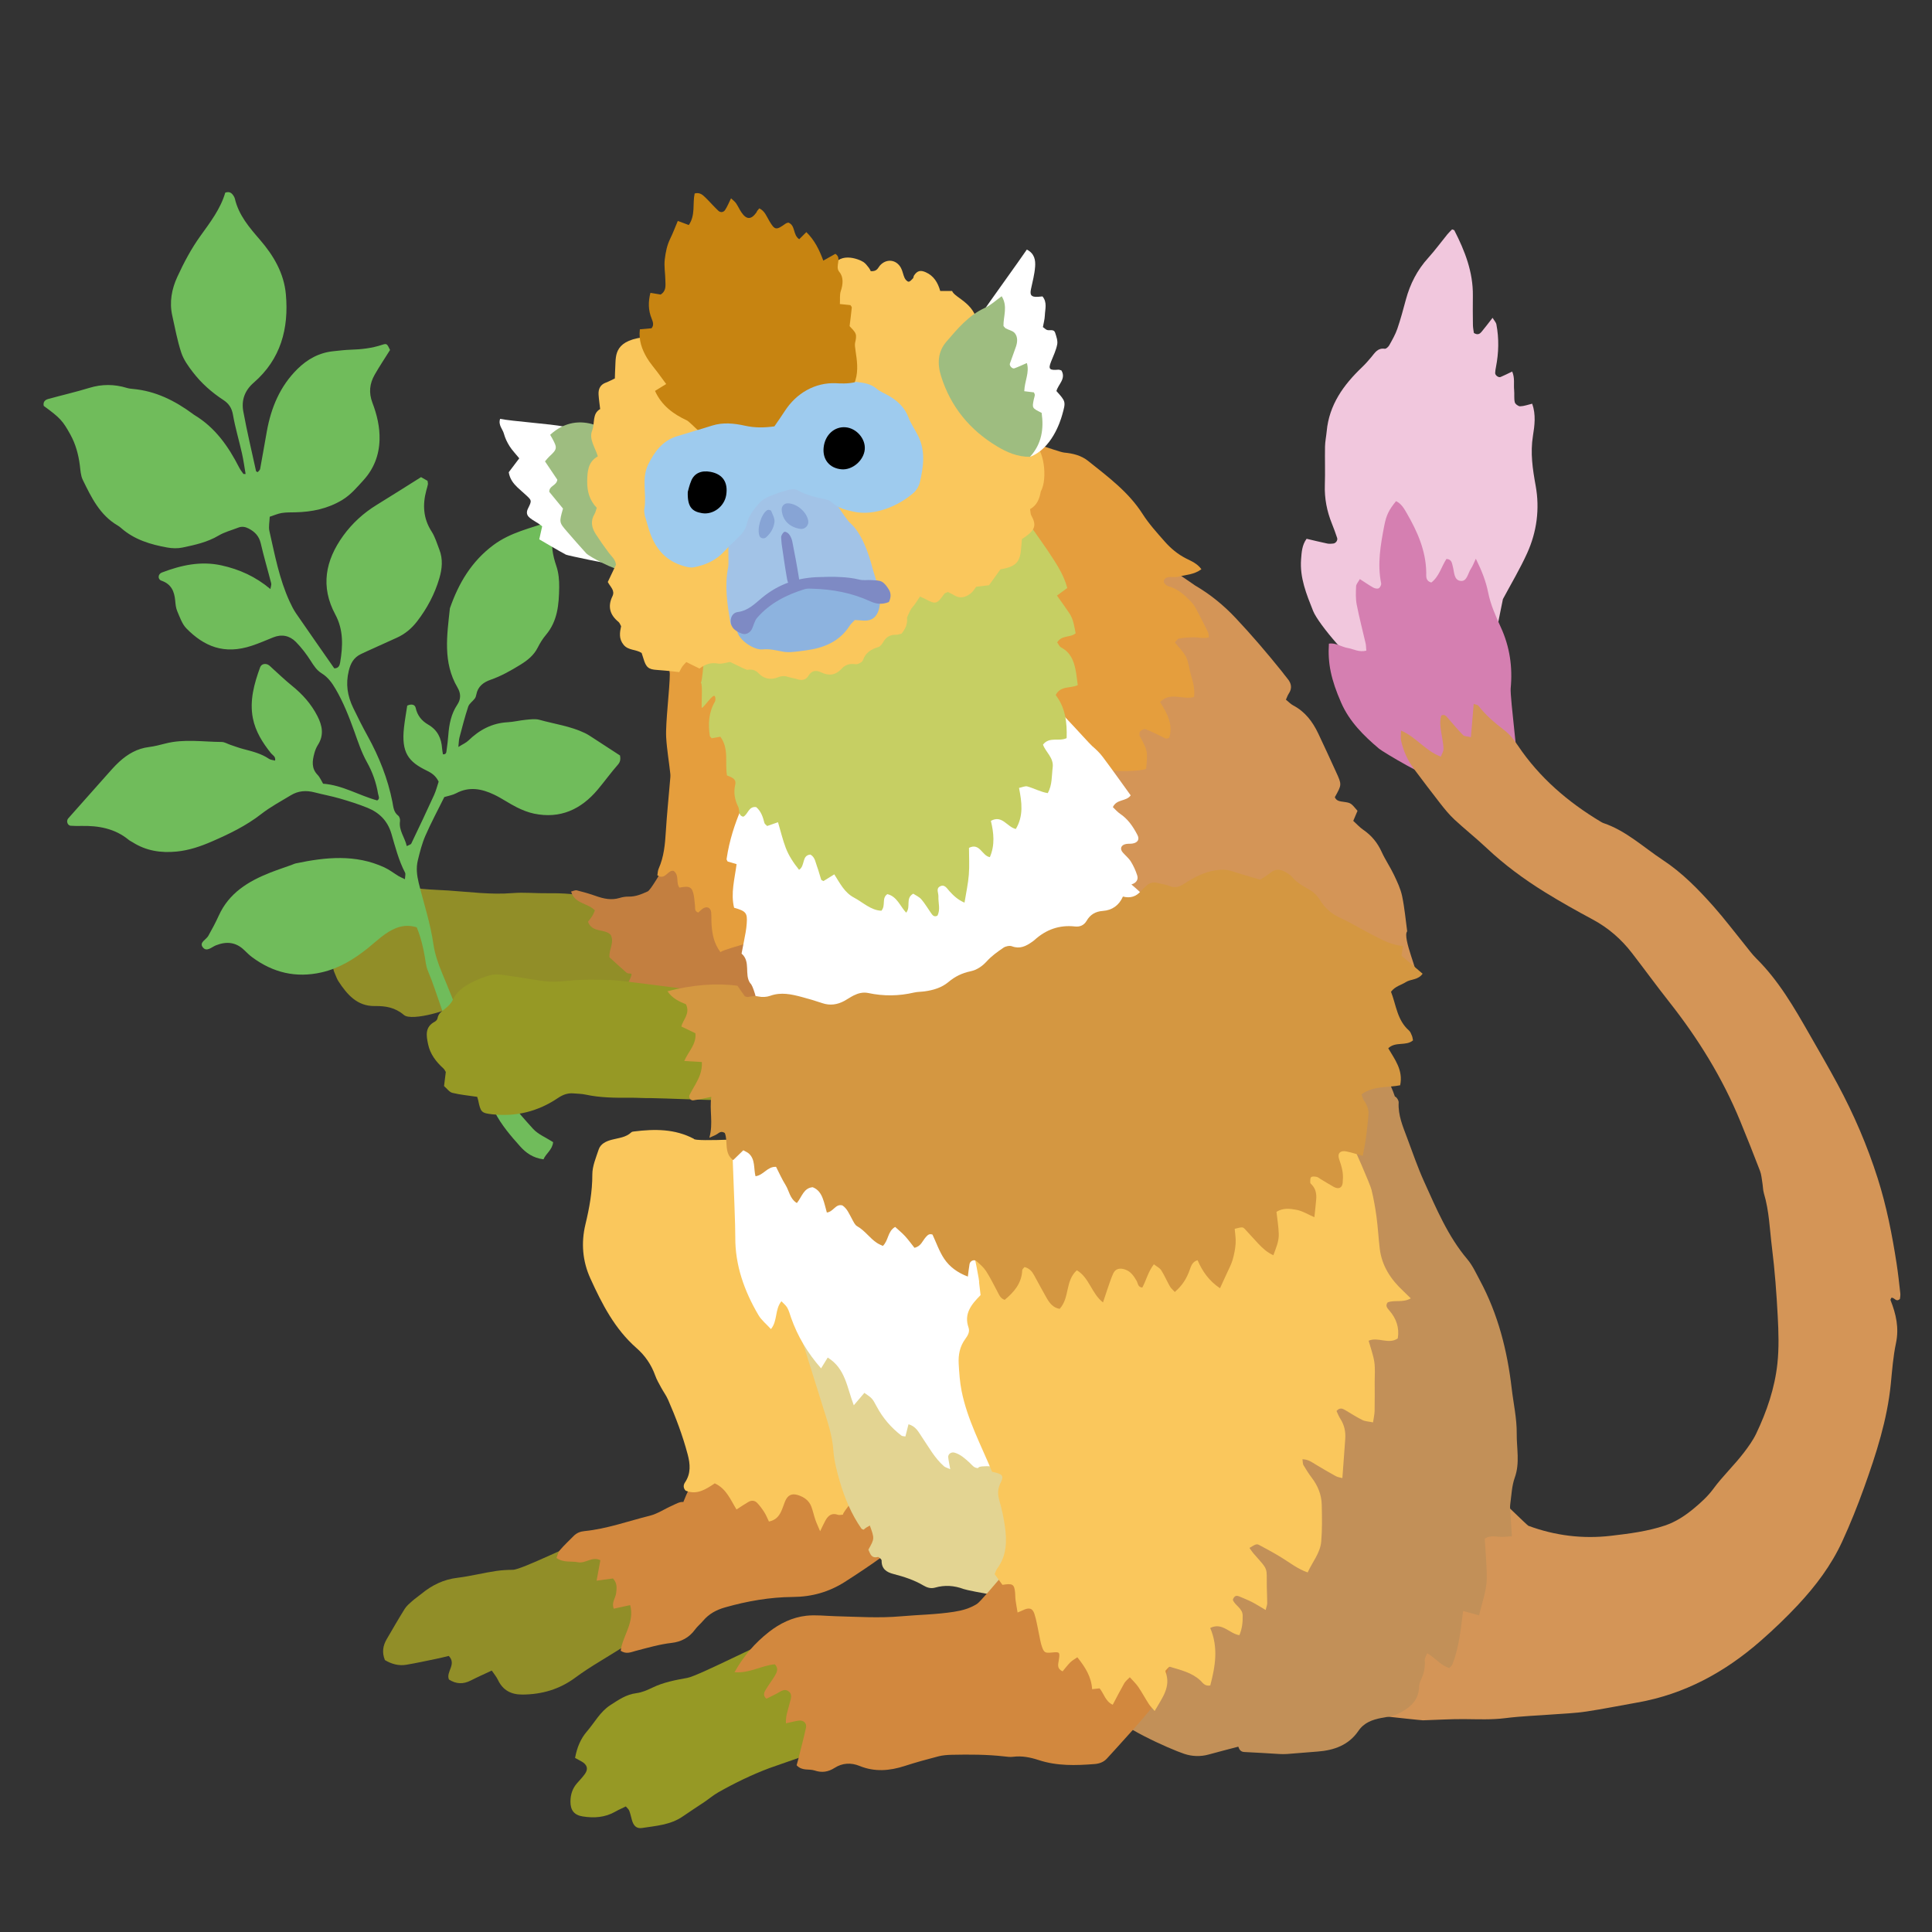
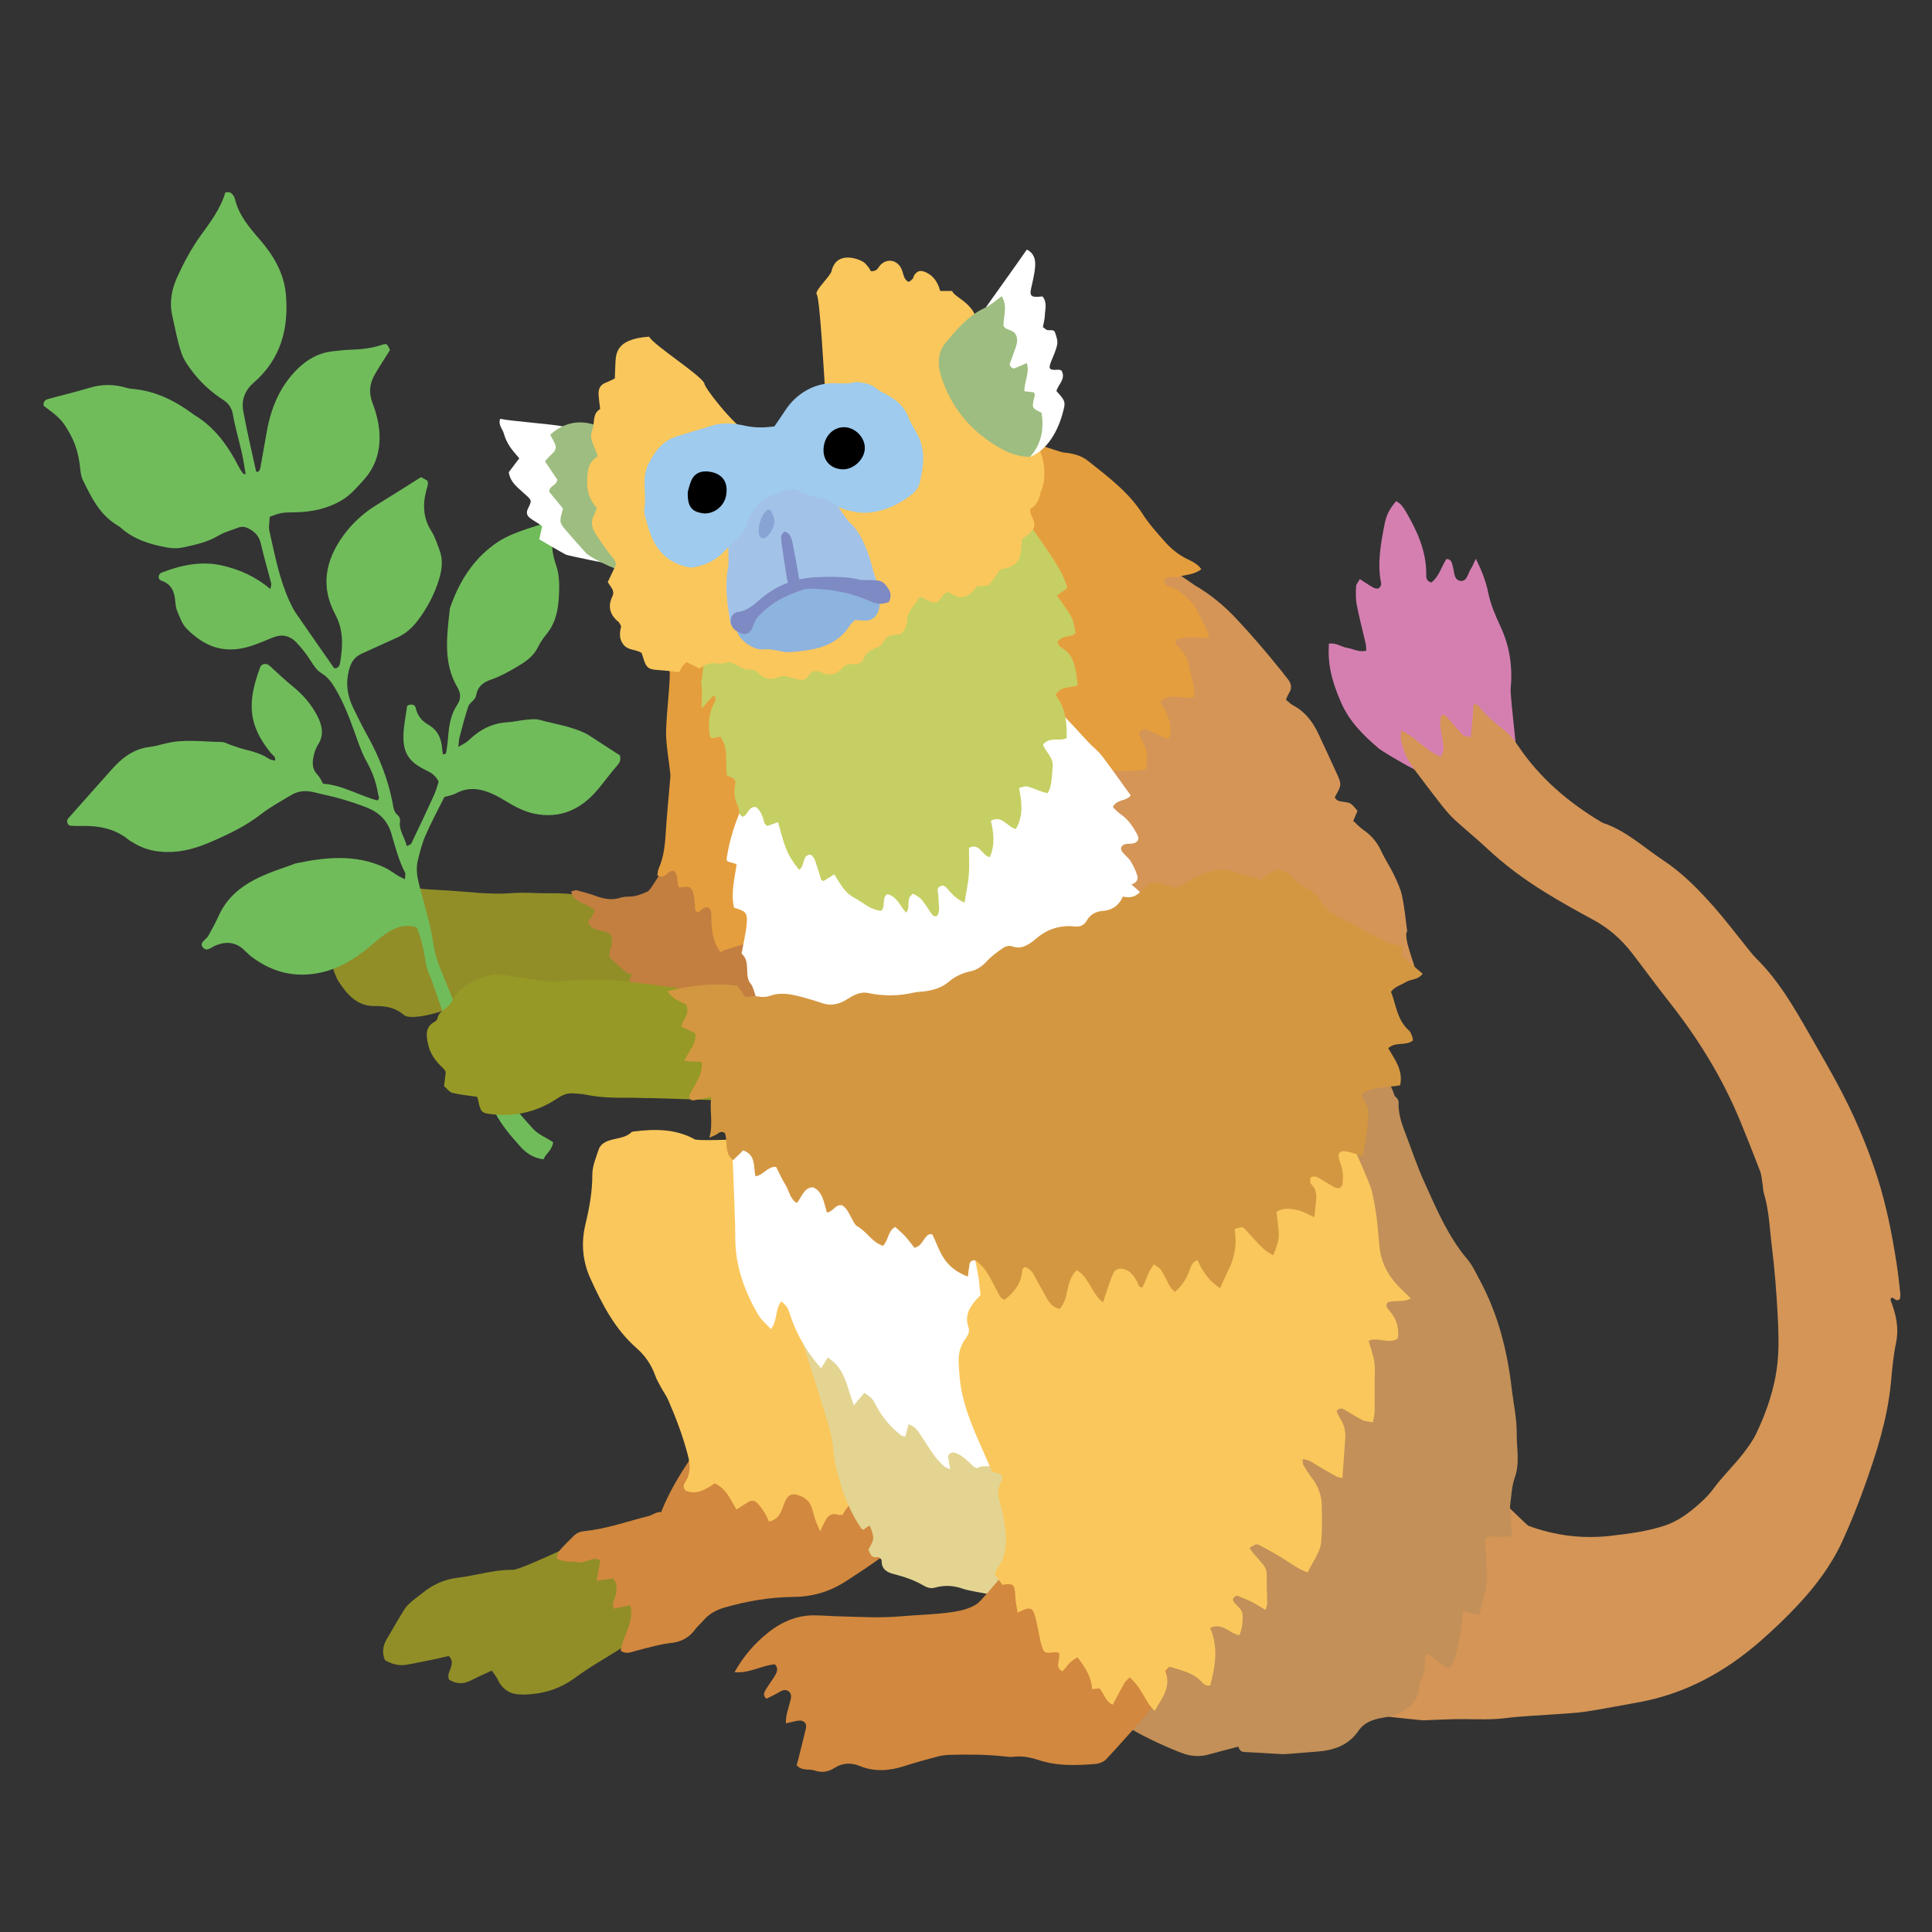
<svg xmlns="http://www.w3.org/2000/svg" version="1.1" id="レイヤー_1" x="0px" y="0px" viewBox="0 0 283.46 283.46" style="enable-background:new 0 0 283.46 283.46;" xml:space="preserve">
  <rect x="0" y="0" width="283.46" height="283.46" fill="#333333" stroke="none" />
  <g>
    <path style="fill-rule:evenodd;clip-rule:evenodd;fill:#918E28;" d="M92.458,133.486c-0.077,2.829,12.741,13.848,13.015,14.676   c-2.797,0.121-29.54,0.068-29.907,0c-3.033-0.549-6.878-2.262-8.03-1.107c-1.103,1.104-7.125,2.838-8.265,1.867   c-1.313-1.119-2.692-1.34-4.312-1.318c-2.553,0.033-4.036-1.691-5.303-3.631c-0.242-0.371-0.376-0.812-0.562-1.222   c-0.371-0.817-0.274-1.613,0.158-2.37c0.259-0.454,0.583-0.87,0.867-1.312c0.506-0.788,0.811-1.657,0.509-2.565   c-0.758-2.279,0.35-3.937,1.824-5.394c1.464-1.448,3.272-2.072,5.358-1.578c0.146,0.035,0.304,0.029,0.441,0.083   c2.43,0.919,4.98,0.871,7.519,1.037c3.136,0.206,6.268,0.639,9.41,0.382c1.729-0.141,3.43,0.049,5.143,0.021   c0.799-0.013,4.334-0.017,4.937,0.492C86.111,132.27,91.623,132.821,92.458,133.486z" />
    <path style="fill-rule:evenodd;clip-rule:evenodd;fill:#C37F40;" d="M116.273,129.055c0.183,0.502,2.057,21.869,1.938,21.876   c-1.115,0.074-18.083-2.713-19.107-2.492c-0.289,0.062-7.201-1.768-8.03-1.662c-0.588,0.076,2.091-3.911,1.494-3.929   c-0.22-0.008-0.499-0.012-0.647-0.139c-0.874-0.755-1.719-1.546-2.503-2.26c-0.093-1.201,0.769-2.168,0.177-3.293   c-0.855-0.938-2.72-0.247-3.328-1.924c0.194-0.253,0.434-0.528,0.626-0.833c0.153-0.24,0.247-0.517,0.39-0.824   c-1.017-1.098-2.959-0.939-3.494-2.768c0.328-0.077,0.61-0.236,0.839-0.178c0.939,0.235,1.874,0.502,2.787,0.825   c1.15,0.409,2.287,0.661,3.502,0.287c0.422-0.13,0.885-0.202,1.326-0.192c1.009,0.019,1.879-0.353,2.774-0.756   c0.918-0.413,5.594-9.962,6.857-9.491C102.014,121.796,115.917,129.3,116.273,129.055z" />
    <path style="fill-rule:evenodd;clip-rule:evenodd;fill:#E59E3D;" d="M114.889,136.809c-0.619,0.45-8.356,2.271-9.192,2.881   c-0.969-1.299-1.199-2.657-1.299-4.051c-0.045-0.597,0.002-1.201-0.06-1.795c-0.076-0.716-0.683-0.94-1.283-0.495   c-0.227,0.169-0.424,0.378-0.604,0.54c-0.583-0.198-0.435-0.624-0.479-0.961c-0.069-0.517-0.081-1.046-0.179-1.558   c-0.246-1.245-0.603-1.433-2.103-1.14c-0.563-0.693,0.021-1.804-0.853-2.451c-0.865-0.223-1.212,1.432-2.389,0.643   c0.055-0.296,0.052-0.673,0.193-0.986c0.779-1.741,0.934-3.585,1.05-5.457c0.15-2.454,0.405-4.901,0.609-7.352   c0.032-0.372,0.085-0.751,0.045-1.118c-0.193-1.78-0.504-3.551-0.606-5.335c-0.118-2.091,0.536-7.206,0.534-9.303   c0-0.65-1.218-7.506-0.554-7.754c0.966-0.361,9.785,3.076,10.91,2.56c0.267,0.105,8.942,17.793,9.305,18.763   C118.137,112.979,115.041,136.144,114.889,136.809z" />
    <path style="fill-rule:evenodd;clip-rule:evenodd;fill:#70BC5B;" d="M81.156,167.578c-0.129,1.158-1.06,1.658-1.416,2.518   c-1.545-0.201-2.58-0.957-3.423-1.898c-1.391-1.555-2.752-3.137-3.721-5.029c-0.814-1.592-1.659-3.166-2.789-4.6   c-0.857-1.092-1.338-2.479-1.971-3.744c-0.201-0.398-0.307-0.85-0.538-1.23c-2.13-3.49-2.975-7.5-4.539-11.219   c-0.255-0.611-0.318-1.309-0.429-1.972c-0.247-1.475-0.604-2.915-1.185-4.345c-1.769-0.565-3.259,0.03-4.639,0.994   c-0.854,0.597-1.62,1.321-2.434,1.977c-2.062,1.659-4.257,3.035-6.893,3.636c-3.752,0.855-7.116,0.045-10.172-2.217   c-0.419-0.31-0.795-0.681-1.168-1.045c-1.227-1.194-2.62-1.313-4.154-0.708c-0.645,0.254-1.391,1.062-1.965,0.242   c-0.483-0.689,0.531-1.077,0.838-1.622c0.55-0.975,1.08-1.968,1.543-2.986c1.501-3.311,4.324-5.029,7.522-6.291   c1.038-0.409,2.102-0.758,3.152-1.136c0.212-0.077,0.417-0.185,0.634-0.23c4.379-0.92,8.746-1.367,12.985,0.59   c0.74,0.341,1.396,0.859,2.097,1.282c0.247,0.148,0.518,0.255,0.921,0.452c0.015-0.424,0.128-0.755,0.016-0.968   c-0.942-1.809-1.435-3.78-2.002-5.71c-0.56-1.898-1.776-3.095-3.515-3.802c-1.314-0.532-2.677-0.961-4.04-1.358   c-1.223-0.356-2.481-0.581-3.711-0.902c-1.222-0.32-2.388-0.244-3.472,0.413c-1.473,0.892-3.009,1.711-4.36,2.764   c-2.214,1.726-4.696,2.921-7.237,4.026c-1.649,0.717-3.337,1.296-5.161,1.478c-2.315,0.231-4.479-0.099-6.464-1.357   c-0.19-0.12-0.403-0.212-0.574-0.354c-2.028-1.668-4.415-2.101-6.949-2.047c-0.524,0.011-1.05,0.01-1.572-0.028   c-0.453-0.033-0.676-0.666-0.386-1.047c0.091-0.119,0.198-0.224,0.297-0.336c1.739-1.959,3.474-3.923,5.22-5.877   c0.649-0.725,1.282-1.476,1.999-2.129c1.235-1.128,2.639-1.949,4.356-2.159c0.812-0.099,1.612-0.312,2.407-0.515   c2.737-0.704,5.505-0.245,8.262-0.227c0.424,0.003,0.845,0.274,1.27,0.417c0.64,0.213,1.271,0.454,1.923,0.623   c1.302,0.341,2.608,0.657,3.749,1.434c0.227,0.155,0.552,0.166,0.894,0.26c0.12-0.612-0.367-0.79-0.602-1.082   c-1.231-1.54-2.28-3.196-2.659-5.143c-0.502-2.585,0.186-5.053,1.064-7.463c0.196-0.534,0.854-0.645,1.326-0.282   c0.177,0.133,0.329,0.302,0.494,0.45c0.944,0.846,1.857,1.732,2.843,2.526c1.539,1.24,2.824,2.667,3.731,4.435   c0.727,1.414,1.012,2.807,0.084,4.255c-0.239,0.374-0.408,0.81-0.524,1.24c-0.298,1.111-0.451,2.196,0.476,3.155   c0.353,0.364,0.552,0.874,0.809,1.297c2.856,0.209,5.264,1.724,7.938,2.456c0.457-0.257,0.182-0.656,0.13-0.969   c-0.272-1.64-0.824-3.202-1.632-4.643c-0.81-1.452-1.316-3.008-1.87-4.555c-0.76-2.112-1.576-4.198-2.713-6.151   c-0.54-0.927-1.143-1.768-2.056-2.329c-0.736-0.451-1.152-1.116-1.604-1.823c-0.634-0.995-1.364-1.957-2.192-2.794   c-0.907-0.915-2.064-1.168-3.319-0.66c-1.039,0.418-2.067,0.868-3.128,1.22c-4.108,1.37-7.04,0.069-9.597-2.522   c-0.649-0.657-0.974-1.663-1.358-2.546c-0.202-0.468-0.251-1.018-0.297-1.537c-0.121-1.365-0.575-2.438-2.017-2.934   c-0.585-0.2-0.529-0.975,0.059-1.197c2.834-1.08,5.714-1.723,8.774-1.042c2.597,0.579,4.95,1.623,7.151,3.466   c0.056-0.368,0.171-0.629,0.115-0.847c-0.5-1.957-1.078-3.893-1.532-5.861c-0.246-1.058-0.866-1.698-1.768-2.169   c-0.487-0.254-0.987-0.347-1.513-0.141c-0.973,0.379-2.016,0.645-2.902,1.17c-1.653,0.983-3.477,1.375-5.303,1.759   c-0.714,0.152-1.51,0.123-2.232-0.005c-2.456-0.442-4.816-1.146-6.75-2.844c-0.168-0.148-0.351-0.286-0.543-0.398   c-2.612-1.533-3.849-4.129-5.102-6.686c-0.314-0.644-0.34-1.442-0.435-2.178c-0.209-1.57-0.611-3.067-1.383-4.465   c-1.114-2.014-1.486-2.44-3.906-4.205c-0.131-0.552,0.171-0.881,0.635-1.01c2.012-0.559,4.051-1.022,6.046-1.634   c1.863-0.572,3.683-0.554,5.525,0.008c0.283,0.087,0.588,0.118,0.886,0.146c3.319,0.299,6.162,1.729,8.792,3.672   c0.059,0.045,0.117,0.097,0.182,0.134c3.076,1.836,5.029,4.628,6.613,7.739c0.166,0.327,0.4,0.618,0.613,0.918   c0.022,0.031,0.116,0.007,0.324,0.014c-0.176-1.021-0.311-2.029-0.533-3.019c-0.427-1.897-0.992-3.769-1.325-5.684   c-0.174-0.996-0.621-1.64-1.41-2.155c-1.704-1.115-3.22-2.456-4.458-4.066c-0.678-0.879-1.367-1.835-1.709-2.868   c-0.585-1.767-0.92-3.619-1.326-5.44c-0.444-1.984-0.083-3.902,0.744-5.695c0.967-2.102,2.046-4.14,3.418-6.043   c1.428-1.988,2.939-3.967,3.611-6.307c0.652-0.221,0.963,0.073,1.217,0.466c0.079,0.125,0.159,0.262,0.191,0.403   c0.562,2.43,2.117,4.232,3.694,6.056c1.987,2.297,3.515,4.894,3.793,7.985c0.453,5.03-0.753,9.532-4.714,12.966   c-1.335,1.156-1.833,2.588-1.532,4.222c0.541,2.938,1.234,5.848,1.874,8.768c0.011,0.049,0.124,0.076,0.239,0.141   c0.118-0.15,0.324-0.292,0.356-0.467c0.343-1.84,0.653-3.688,0.986-5.531c0.626-3.466,1.93-6.604,4.478-9.125   c1.477-1.462,3.214-2.418,5.316-2.623c0.82-0.079,1.64-0.192,2.462-0.215c1.579-0.045,3.123-0.217,4.636-0.714   c0.714-0.235,0.737-0.175,1.184,0.75c-0.774,1.24-1.565,2.413-2.263,3.641c-0.733,1.293-0.886,2.617-0.327,4.093   c0.662,1.742,1.106,3.562,1.048,5.469c-0.07,2.266-0.847,4.243-2.36,5.906c-0.954,1.047-1.864,2.14-3.114,2.896   c-2.121,1.282-4.431,1.757-6.866,1.811c-0.671,0.014-1.354-0.005-2.015,0.102c-0.569,0.092-1.113,0.342-1.757,0.549   c-0.026,0.773-0.19,1.465-0.049,2.089c0.794,3.497,1.45,7.04,2.959,10.332c0.279,0.608,0.583,1.216,0.958,1.765   c1.858,2.705,3.745,5.39,5.601,8.057c0.677,0.012,0.802-0.504,0.869-0.892c0.399-2.392,0.498-4.752-0.713-7.001   c-2.207-4.101-1.467-7.932,1.157-11.563c1.335-1.843,2.981-3.34,4.922-4.531c2.168-1.331,4.315-2.698,6.499-4.069   c0.383,0.22,0.691,0.396,0.954,0.547c0.025,0.238,0.076,0.392,0.047,0.531c-0.055,0.293-0.152,0.576-0.229,0.866   c-0.567,2.115-0.458,4.117,0.773,6.033c0.515,0.801,0.791,1.762,1.141,2.662c0.545,1.392,0.407,2.804,0,4.195   c-0.679,2.327-1.808,4.439-3.28,6.348c-0.779,1.008-1.761,1.843-2.953,2.377c-1.365,0.616-2.731,1.234-4.092,1.853   c-0.41,0.185-0.819,0.368-1.221,0.568c-1.014,0.502-1.471,1.311-1.745,2.435c-0.472,1.932-0.205,3.654,0.641,5.423   c0.677,1.417,1.384,2.804,2.144,4.182c1.662,3.018,2.944,6.22,3.617,9.635c0.141,0.713,0.163,1.492,0.852,2.014   c0.186,0.143,0.301,0.544,0.264,0.797c-0.21,1.38,0.706,2.38,0.992,3.672c0.328-0.177,0.591-0.23,0.661-0.374   c1.131-2.363,2.255-4.729,3.34-7.112c0.305-0.67,0.481-1.398,0.675-1.973c-0.436-0.88-1.034-1.274-1.73-1.611   c-2.698-1.3-3.767-2.637-3.354-6.342c0.125-1.104,0.325-2.198,0.475-3.204c0.672-0.299,1.142-0.132,1.242,0.341   c0.238,1.124,0.909,1.915,1.826,2.444c1.389,0.803,1.946,2.006,2.048,3.519c0.02,0.282,0.084,0.563,0.124,0.843   c0.514,0.032,0.494-0.32,0.529-0.566c0.106-0.741,0.2-1.485,0.256-2.231c0.118-1.59,0.414-3.128,1.316-4.478   c0.573-0.855,0.526-1.688,0.03-2.532c-2.169-3.698-1.533-7.665-1.112-11.611c1.274-3.671,3.16-6.873,6.369-9.271   c2.544-1.902,5.524-2.487,8.314-3.486c0.672,0.547,0.643,1.163,0.502,1.735c-0.417,1.675-0.1,3.235,0.441,4.837   c0.329,0.973,0.424,2.065,0.411,3.101c-0.036,2.482-0.221,4.945-1.948,6.983c-0.48,0.566-0.876,1.221-1.215,1.885   c-0.571,1.12-1.477,1.839-2.518,2.483c-1.405,0.865-2.826,1.674-4.392,2.218c-1.034,0.361-1.858,0.968-2.081,2.144   c-0.039,0.212-0.106,0.443-0.232,0.611c-0.306,0.407-0.81,0.732-0.962,1.182c-0.497,1.494-0.883,3.024-1.288,4.544   c-0.09,0.339-0.084,0.703-0.158,1.376c0.663-0.418,1.128-0.611,1.466-0.938c1.614-1.564,3.462-2.566,5.755-2.691   c0.892-0.049,1.776-0.276,2.669-0.359c0.668-0.061,1.387-0.171,2.012,0.004c2.23,0.62,4.558,0.928,6.671,1.945   c0.468,0.226,0.901,0.528,1.339,0.811c1.251,0.808,2.496,1.625,3.807,2.477c0.063,0.412,0.116,0.86-0.31,1.344   c-1.038,1.178-1.955,2.462-2.967,3.665c-2.451,2.911-5.503,4.317-9.34,3.522c-0.865-0.18-1.716-0.527-2.514-0.921   c-1.134-0.564-2.181-1.311-3.323-1.858c-1.817-0.87-3.68-1.24-5.604-0.204c-0.513,0.273-1.122,0.363-1.722,0.549   c-0.937,1.892-1.931,3.738-2.768,5.656c-0.506,1.156-0.82,2.406-1.119,3.639c-0.267,1.1-0.141,2.187,0.136,3.318   c0.728,2.974,1.708,5.884,2.145,8.937c0.209,1.461,0.707,2.914,1.284,4.281c0.957,2.268,1.833,4.571,2.805,6.835   c1.226,2.85,2.946,5.369,4.448,8.037c1.671,2.965,3.853,5.516,6.115,8C78.967,166.438,80.078,166.881,81.156,167.578z" />
-     <path style="fill-rule:evenodd;clip-rule:evenodd;fill:#F1C7DD;" d="M213.049,33.654c0.192,0.079,0.3,0.088,0.326,0.138   c1.55,3.02,2.77,6.133,2.721,9.61c-0.017,1.424-0.012,2.849,0.009,4.275c0.006,0.428,0.098,0.854,0.139,1.176   c0.559,0.35,0.875,0.13,1.115-0.155c0.524-0.622,1.01-1.276,1.63-2.07c0.236,0.399,0.5,0.664,0.56,0.97   c0.398,2.084,0.343,4.17-0.062,6.249c-0.057,0.29-0.109,0.583-0.118,0.877c-0.011,0.34,0.49,0.715,0.801,0.585   c0.536-0.223,1.054-0.491,1.696-0.798c0.413,0.957,0.199,1.862,0.286,2.723c0.059,0.591-0.039,1.21,0.093,1.78   c0.062,0.26,0.516,0.604,0.786,0.598c0.568-0.013,1.131-0.231,1.77-0.382c0.568,1.61,0.354,3.209,0.111,4.71   c-0.405,2.508-0.047,4.882,0.4,7.337c0.612,3.378,0.172,6.75-1.254,9.888c-1.048,2.307-2.355,4.498-3.553,6.736   c-0.026,0.05-2.031,10.19-2.14,10.232c-0.636-0.395-9.694-3.851-9.231-1.477c0.13,0.661-8.319,1.678-8.861,1.477   c-1.818-0.678-6.856-6.587-7.617-8.5c-0.976-2.452-1.972-4.867-1.763-7.578c0.08-1.034,0.132-2.084,0.81-3.006   c1.036,0.241,2.031,0.489,3.034,0.698c0.285,0.06,0.591,0.032,0.884,0c0.369-0.041,0.678-0.471,0.562-0.823   c-0.232-0.708-0.491-1.407-0.768-2.098c-0.739-1.829-1.104-3.71-1.036-5.695c0.064-1.872-0.009-3.749,0.026-5.624   c0.015-0.74,0.175-1.476,0.244-2.218c0.357-3.896,2.469-6.817,5.189-9.413c0.485-0.463,0.933-0.974,1.363-1.489   c0.524-0.625,0.93-1.372,1.968-1.216c0.196,0.029,0.532-0.283,0.662-0.515c0.434-0.782,0.89-1.569,1.181-2.409   c0.487-1.415,0.87-2.866,1.262-4.311c0.619-2.277,1.653-4.312,3.251-6.075c1.003-1.106,1.886-2.321,2.832-3.48   C212.579,34.112,212.839,33.873,213.049,33.654z" />
-     <path style="fill-rule:evenodd;clip-rule:evenodd;fill:#969925;" d="M129.014,253.576c-0.624,0.512-15.362,5.549-16.123,5.836   c-2.601,0.978-5.089,2.189-7.504,3.555c-0.711,0.404-1.344,0.945-2.026,1.408c-1.053,0.711-2.128,1.391-3.169,2.119   c-1.802,1.258-3.928,1.385-5.986,1.705c-0.832,0.129-1.281-0.33-1.52-1.268c-0.109-0.43-0.213-0.865-0.37-1.279   c-0.076-0.195-0.271-0.346-0.495-0.615c-0.513,0.252-1.049,0.482-1.553,0.77c-1.513,0.861-3.132,0.965-4.798,0.693   c-1.23-0.201-1.785-0.912-1.775-2.191c0.007-1.004,0.29-1.912,0.968-2.678c0.396-0.447,0.813-0.883,1.159-1.369   c0.52-0.728,0.33-1.355-0.492-1.82c-0.311-0.176-0.626-0.342-0.958-0.522c0.286-1.516,0.794-2.793,1.751-3.9   c1.121-1.295,1.914-2.865,3.417-3.84c1.197-0.775,2.337-1.576,3.826-1.762c0.798-0.1,1.593-0.441,2.329-0.799   c1.639-0.797,3.39-1.127,5.162-1.445c1.688-0.305,12.335-5.859,14.126-6.258C115.174,240.486,130.186,252.617,129.014,253.576z" />
    <path style="fill-rule:evenodd;clip-rule:evenodd;fill:#918E28;" d="M99.843,226.623c0.121,1.746,0.897,7.916,0.371,9.23   c-0.237,0.592-11.724,7.611-12.259,7.938c-1.21,0.738-2.409,1.502-3.545,2.346c-2.312,1.715-4.906,2.471-7.756,2.486   c-1.654,0.01-2.877-0.619-3.6-2.156c-0.216-0.459-0.559-0.854-0.904-1.365c-1.083,0.51-2.097,0.955-3.081,1.459   c-1.097,0.561-2.14,0.537-3.199-0.146c-0.484-1.129,1.167-2.223-0.026-3.459c-0.557,0.131-1.194,0.293-1.838,0.426   c-1.459,0.301-2.916,0.619-4.385,0.867c-1.146,0.195-2.208-0.121-3.149-0.686c-0.458-1.131-0.286-2.127,0.271-3.076   c0.866-1.482,1.721-2.975,2.632-4.43c0.271-0.434,0.686-0.785,1.076-1.131c0.448-0.395,0.947-0.73,1.41-1.109   c1.533-1.254,3.221-2.082,5.233-2.324c1.921-0.232,3.811-0.73,5.729-1.008c0.789-0.113,1.605-0.16,2.425-0.166   c1.308-0.01,9.42-4.125,10.934-4.434C87.092,226.141,98.973,226.951,99.843,226.623z" />
    <path style="fill-rule:evenodd;clip-rule:evenodd;fill:#FFFFFF;" d="M90.371,82.872c-0.643-0.034-7.086-1.358-7.343-1.496   c-1.306-0.707-2.579-1.472-3.908-2.244c0.151-0.679,0.277-1.241,0.426-1.913c-0.158-0.12-0.329-0.264-0.514-0.386   c-0.437-0.288-0.907-0.528-1.306-0.858c-0.436-0.361-0.55-0.788-0.253-1.378c0.574-1.147,0.533-1.176-0.224-1.89   c-0.435-0.41-0.904-0.785-1.333-1.202c-0.594-0.578-1.111-1.212-1.274-2.218c0.462-0.611,0.981-1.3,1.543-2.044   c-0.523-0.645-1.041-1.176-1.428-1.787c-0.356-0.564-0.654-1.192-0.827-1.833c-0.183-0.681-0.857-1.245-0.553-2.172   c1.69,0.361,7.536,0.748,9.39,1.143c0.147,0.335,1.944,0.324,2.215,0.831c0.279,0.514,0.475,1.842,0.828,2.396   C85.174,66.353,89.455,81.765,90.371,82.872z" />
-     <path style="fill-rule:evenodd;clip-rule:evenodd;fill:#D2883E;" d="M123.104,207.793c2.626,1.301,7.947,15.977,8.861,18.463   c-0.784,1.174-6.885,5.129-8.015,5.842c-2.331,1.475-4.808,2.186-7.628,2.207c-3.352,0.023-6.685,0.604-9.936,1.527   c-1.257,0.357-2.351,0.932-3.203,1.941c-0.385,0.459-0.866,0.842-1.216,1.324c-0.849,1.168-2.029,1.787-3.406,1.945   c-1.796,0.205-3.508,0.711-5.244,1.16c-0.686,0.178-1.429,0.568-2.25-0.012c0.284-2.193,2.076-4.139,1.392-6.693   c-0.822,0.182-1.589,0.35-2.406,0.529c-0.364-0.896,0.241-1.529,0.337-2.234c0.103-0.76,0.201-1.488-0.453-2.201   c-0.696,0.094-1.461,0.197-2.404,0.324c0.204-1.111,0.374-2.035,0.551-2.998c-1.205-0.617-2.156,0.516-3.282,0.291   c-1.002-0.199-2.098,0.113-3.156-0.623c0.157-0.381,0.231-0.834,0.49-1.133c0.63-0.736,1.346-1.4,2.027-2.094   c0.438-0.447,0.963-0.654,1.595-0.717c3.293-0.328,6.402-1.467,9.59-2.258c1.135-0.283,2.162-0.996,3.256-1.475   c0.535-0.236,1.138-0.609,1.657-0.537c2.167-5.564,6.995-11.797,8.442-12.58C110.185,208.68,122.877,208.244,123.104,207.793z" />
+     <path style="fill-rule:evenodd;clip-rule:evenodd;fill:#D2883E;" d="M123.104,207.793c2.626,1.301,7.947,15.977,8.861,18.463   c-0.784,1.174-6.885,5.129-8.015,5.842c-2.331,1.475-4.808,2.186-7.628,2.207c-3.352,0.023-6.685,0.604-9.936,1.527   c-1.257,0.357-2.351,0.932-3.203,1.941c-0.385,0.459-0.866,0.842-1.216,1.324c-0.849,1.168-2.029,1.787-3.406,1.945   c-1.796,0.205-3.508,0.711-5.244,1.16c-0.686,0.178-1.429,0.568-2.25-0.012c0.284-2.193,2.076-4.139,1.392-6.693   c-0.822,0.182-1.589,0.35-2.406,0.529c-0.364-0.896,0.241-1.529,0.337-2.234c0.103-0.76,0.201-1.488-0.453-2.201   c-0.696,0.094-1.461,0.197-2.404,0.324c0.204-1.111,0.374-2.035,0.551-2.998c-1.205-0.617-2.156,0.516-3.282,0.291   c-1.002-0.199-2.098,0.113-3.156-0.623c0.157-0.381,0.231-0.834,0.49-1.133c0.63-0.736,1.346-1.4,2.027-2.094   c0.438-0.447,0.963-0.654,1.595-0.717c3.293-0.328,6.402-1.467,9.59-2.258c0.535-0.236,1.138-0.609,1.657-0.537c2.167-5.564,6.995-11.797,8.442-12.58C110.185,208.68,122.877,208.244,123.104,207.793z" />
    <path style="fill-rule:evenodd;clip-rule:evenodd;fill:#FAC75C;" d="M101.808,167.088c-0.038,0.49,10.588-0.1,11.699-0.279   c0.656,1.014,9.762,10.533,11.487,12.018c0.394-0.295,6.523,29.166,7.848,31.93c0.245,0.512-9.334,10.818-9.164,11.471   c-0.33,0.016-0.554,0.09-0.726,0.025c-0.897-0.33-1.437,0.096-1.839,0.82c-0.241,0.434-0.442,0.889-0.786,1.588   c-0.312-0.74-0.53-1.193-0.693-1.666c-0.218-0.637-0.357-1.299-0.588-1.928c-0.339-0.914-1.074-1.424-1.966-1.709   c-0.938-0.299-1.536,0.02-1.918,0.973c-0.195,0.486-0.345,0.994-0.571,1.465c-0.332,0.686-0.8,1.248-1.773,1.443   c-0.221-0.453-0.402-0.928-0.667-1.344c-0.317-0.498-0.668-0.984-1.078-1.406c-0.336-0.35-0.821-0.383-1.248-0.139   c-0.573,0.328-1.117,0.707-1.764,1.121c-0.882-1.422-1.47-3.035-3.188-3.834c-1.263,0.828-2.579,1.758-4.272,1.074   c-0.366-0.373-0.364-0.822-0.098-1.213c0.884-1.307,0.768-2.684,0.393-4.104c-0.732-2.758-1.735-5.416-2.876-8.023   c-0.267-0.611-0.676-1.16-0.997-1.75c-0.317-0.59-0.668-1.174-0.89-1.801c-0.568-1.592-1.486-2.93-2.747-4.035   c-3.186-2.793-5.065-6.467-6.773-10.223c-1.145-2.521-1.374-5.203-0.721-7.918c0.579-2.408,1.02-4.814,1.013-7.322   c-0.003-1.225,0.535-2.469,0.932-3.668c0.284-0.863,1.13-1.223,1.912-1.432c1.007-0.271,2.071-0.322,2.886-1.096   c0.095-0.092,0.28-0.104,0.428-0.123C96.06,165.631,99.017,165.611,101.808,167.088z" />
    <path style="fill-rule:evenodd;clip-rule:evenodd;fill:#D57FB1;" d="M216.534,81.974c0.91,1.848,1.483,3.34,1.814,4.99   c0.347,1.737,1.091,3.42,1.84,5.045c1.325,2.876,1.754,5.859,1.457,8.978c-0.121,1.266,1.303,12.13,1.151,13.393   c-0.015,0.124-12.157-2.118-11.814,0c-1.259-0.028-7.985-3.97-8.679-4.557c-2.236-1.895-4.313-3.953-5.52-6.703   c-1.505-3.429-1.994-5.813-1.809-8.683c1.007-0.172,1.827,0.477,2.75,0.634c0.853,0.144,1.668,0.668,2.739,0.391   c-0.037-0.401-0.032-0.751-0.106-1.083c-0.432-1.895-0.937-3.774-1.304-5.681c-0.168-0.87-0.129-1.79-0.089-2.684   c0.016-0.315,0.311-0.617,0.55-1.054c0.725,0.467,1.324,0.889,1.96,1.245c0.229,0.128,0.607,0.213,0.808,0.107   c0.199-0.106,0.403-0.503,0.359-0.722c-0.586-2.865-0.081-5.666,0.455-8.463c0.307-1.586,0.704-2.34,1.729-3.6   c0.785,0.366,1.197,1.117,1.589,1.795c1.546,2.679,2.79,5.474,2.841,8.654c0.008,0.565-0.132,1.233,0.739,1.492   c1.155-0.866,1.48-2.322,2.224-3.459c0.802,0.031,0.811,0.668,0.936,1.113c0.234,0.838,0.14,2.057,1.222,2.115   c0.876,0.048,1.005-1.17,1.455-1.828C216.068,83.056,216.212,82.641,216.534,81.974z" />
    <path style="fill-rule:evenodd;clip-rule:evenodd;fill:#D49557;" d="M205.554,107.186c2.243,0.967,3.577,2.982,5.848,3.83   c0.143-0.409,0.403-0.799,0.387-1.177c-0.038-0.819-0.209-1.633-0.344-2.447c-0.132-0.814-0.227-1.625,0.021-2.411   c0.487-0.234,0.709,0.08,0.953,0.361c0.739,0.848,1.455,1.717,2.244,2.514c0.203,0.205,0.638,0.178,1.145,0.298   c0.143-1.706,0.273-3.237,0.412-4.877c0.324,0.117,0.578,0.13,0.68,0.261c1.068,1.373,2.369,2.499,3.744,3.542   c0.847,0.644,1.476,1.438,2.071,2.326c3.148,4.681,7.323,8.268,12.135,11.151c0.129,0.077,0.261,0.156,0.401,0.204   c3.336,1.126,5.868,3.542,8.731,5.43c2.844,1.874,5.194,4.288,7.433,6.807c1.59,1.792,3.032,3.711,4.544,5.571   c0.568,0.697,1.095,1.438,1.732,2.066c3.288,3.254,5.562,7.213,7.827,11.18c1.375,2.404,2.77,4.799,4.08,7.236   c2.383,4.424,4.359,9.012,5.889,13.816c1.303,4.092,2.117,8.262,2.772,12.477c0.229,1.475,0.387,2.961,0.554,4.441   c0.032,0.283-0.042,0.576-0.059,0.789c-0.584,0.564-0.827-0.285-1.261-0.16c-0.043,0.111-0.153,0.252-0.121,0.334   c0.81,2.037,1.278,4.07,0.802,6.312c-0.418,1.969-0.561,3.998-0.762,6.006c-0.526,5.264-2.143,10.246-3.912,15.182   c-0.961,2.676-2.015,5.314-3.207,7.904c-1.619,3.525-3.909,6.549-6.522,9.344c-1.732,1.854-3.579,3.613-5.49,5.285   c-5.222,4.564-11.138,7.793-18.043,9.008c-2.504,0.439-4.998,0.949-7.51,1.326c-1.549,0.234-3.123,0.289-4.689,0.408   c-2.387,0.184-4.786,0.258-7.157,0.557c-2.021,0.258-4.024,0.162-6.039,0.145c-2.021-0.02-4.043,0.119-6.064,0.176   c-0.424,0.012-16.014-1.748-16.629-1.777c0.796-1.217,16.026-41.281,15.875-42.092c0.441,0,15.919,15.223,16.214,15.33   c3.926,1.455,8.01,1.951,12.121,1.467c2.651-0.309,5.345-0.646,7.912-1.504c1.583-0.531,2.968-1.445,4.233-2.496   c1.032-0.855,2.056-1.785,2.846-2.857c1.379-1.883,3.078-3.477,4.487-5.318c0.678-0.887,1.346-1.812,1.825-2.812   c1.555-3.256,2.721-6.668,3.11-10.256c0.25-2.297,0.175-4.645,0.052-6.957c-0.179-3.361-0.426-6.727-0.845-10.064   c-0.333-2.662-0.401-5.369-1.182-7.971c-0.148-0.498-0.138-1.039-0.226-1.555c-0.098-0.59-0.141-1.207-0.352-1.756   c-0.936-2.443-1.905-4.875-2.9-7.295c-2.608-6.35-6.183-12.125-10.43-17.504c-1.855-2.35-3.614-4.776-5.445-7.147   c-1.573-2.04-3.47-3.696-5.759-4.925c-2.371-1.272-4.722-2.59-7.009-4.004c-3.059-1.892-5.95-4.02-8.578-6.498   c-1.521-1.435-3.167-2.736-4.7-4.16c-0.759-0.707-1.427-1.525-2.07-2.345c-1.294-1.647-2.547-3.329-3.809-5   c-0.961-1.273-1.621-2.69-1.957-4.246C205.477,108.243,205.554,107.795,205.554,107.186z" />
    <path style="fill-rule:evenodd;clip-rule:evenodd;fill:#E3D492;" d="M159.657,198.932c0.346,0.359-8.258,34.793-8.122,35.445   c-0.735,0.664-9.405-0.957-10.158-1.238c-1.392-0.52-2.771-0.609-4.18-0.207c-0.648,0.186-1.211-0.016-1.712-0.312   c-1.372-0.809-2.859-1.289-4.382-1.682c-1.04-0.268-1.776-0.748-1.753-1.977c0.002-0.18-0.411-0.557-0.557-0.521   c-0.966,0.23-1.114-0.484-1.385-1.078c0.909-1.617,0.909-1.617,0.213-3.541c-0.19,0.109-0.378,0.207-0.553,0.322   c-0.123,0.082-0.23,0.188-0.354,0.291c-0.11-0.053-0.27-0.074-0.332-0.166c-1.468-2.109-2.448-4.457-3.165-6.9   c-0.439-1.5-0.838-3.051-0.951-4.602c-0.153-2.127-0.816-4.094-1.447-6.084c-0.497-1.557-4.564-14.65-5.098-16.242   C116.465,190.252,159.041,198.287,159.657,198.932z" />
    <path style="fill-rule:evenodd;clip-rule:evenodd;fill:#C29058;" d="M184.766,195.24c1.5,0.227,12.518-45.32,12.185-47.262   c0.908-0.738,6.645,9.6,7.705,12.9c0.257,0.074,0.573,0.582,0.556,0.875c-0.108,1.859,0.61,3.51,1.235,5.18   c0.812,2.174,1.564,4.375,2.521,6.484c1.791,3.947,3.468,7.965,6.319,11.34c0.761,0.9,1.267,2.025,1.832,3.078   c2.663,4.949,4.025,10.289,4.671,15.838c0.259,2.229,0.769,4.457,0.743,6.682c-0.023,2.129,0.488,4.289-0.286,6.434   c-0.448,1.244-0.483,2.641-0.673,3.973c-0.051,0.363,0.009,0.744,0.03,1.115c0.065,1.119,0.139,2.242,0.217,3.518   c-0.547,0.039-1.041,0.104-1.534,0.096c-0.807-0.014-1.633-0.279-2.446,0.258c0.107,1.918,0.302,3.844,0.297,5.766   c-0.008,1.877-0.712,3.627-1.128,5.49c-0.869-0.238-1.551-0.426-2.346-0.645c-0.344,2.734-0.6,5.346-1.555,7.805   c-0.075,0.197-0.274,0.346-0.459,0.566c-1.263-0.352-2.021-1.484-3.261-2.17c-0.14,0.393-0.366,0.719-0.347,1.029   c0.066,1.002-0.1,1.93-0.548,2.83c-0.161,0.322-0.279,0.703-0.288,1.059c-0.046,2.125-1.489,3.178-3.135,3.988   c-0.717,0.354-1.576,0.426-2.379,0.582c-1.352,0.266-2.554,0.68-3.4,1.92c-1.417,2.076-3.566,2.836-5.982,3.016   c-1.491,0.109-2.979,0.246-4.471,0.357c-0.373,0.027-0.75,0.022-1.123,0.002c-1.717-0.096-3.431-0.223-5.148-0.293   c-0.561-0.022-0.742-0.387-0.887-0.783c-1.493,0.393-2.934,0.76-4.365,1.156c-1.2,0.334-2.438,0.272-3.556-0.1   c-2.13-0.709-9.942-4.162-11.15-6.332c0.108-0.166,3.424-25.988,3.693-27.691C167.947,223.6,184.27,198.318,184.766,195.24z" />
    <path style="fill-rule:evenodd;clip-rule:evenodd;fill:#D2883E;" d="M163.72,234.008c0.539,0.406,10.891,1.18,11.445,1.109   c0.394,0.574-5.599,13.402-5.167,14.029c-0.821,1.553-6.497,7.644-7.588,8.859c-0.452,0.504-1.09,0.758-1.8,0.812   c-2.771,0.217-5.525,0.303-8.223-0.584c-1.21-0.397-2.455-0.648-3.755-0.479c-0.438,0.057-0.896-0.014-1.34-0.062   c-2.537-0.285-5.081-0.285-7.629-0.232c-0.667,0.014-1.354,0.066-1.998,0.232c-1.662,0.43-3.319,0.887-4.952,1.416   c-2.207,0.715-4.393,0.885-6.585-0.008c-1.27-0.518-2.528-0.447-3.657,0.27c-0.969,0.615-1.871,0.754-2.967,0.391   c-0.818-0.27-1.82,0.111-2.625-0.768c0.074-0.271,0.172-0.607,0.258-0.943c0.377-1.518,0.78-3.033,1.116-4.561   c0.146-0.67-0.373-1.143-1.084-1.041c-0.571,0.08-1.129,0.238-1.86,0.396c-0.053-1.111,0.325-2.002,0.539-2.912   c0.156-0.652,0.496-1.355-0.208-1.826c-0.586-0.393-1.127,0.082-1.652,0.357c-0.518,0.275-1.048,0.527-1.537,0.771   c-0.534-0.445-0.358-0.898-0.137-1.275c0.415-0.707,0.93-1.359,1.352-2.064c0.305-0.512,0.612-1.07,0.028-1.709   c-1.91,0.139-3.698,1.346-5.928,1.158c1.372-2.453,3.049-4.33,5.036-5.895c1.598-1.258,3.452-2.162,5.492-2.389   c1.396-0.154,2.832,0.029,4.251,0.066c3.212,0.08,6.413,0.301,9.643,0.016c2.597-0.23,5.214-0.258,7.803-0.666   c1.196-0.188,2.312-0.492,3.361-1.16c0.869-0.553,7.951-9.43,8.922-9.803C152.592,225.395,162.439,233.051,163.72,234.008z" />
    <path style="fill-rule:evenodd;clip-rule:evenodd;fill:#D49557;" d="M172.211,139.579c-0.954,0.413-13.516-1.035-14.954-1.385   c-0.356-0.698-1.48-20.155-1.938-21.046c0.826-0.131,2.684-22.045,2.501-24.236c0.824-0.5,6.915-13.49,6.361-14.256   c0.198-0.408,10.928,7.111,11.194,7.266c2.21,1.291,4.149,2.873,5.92,4.755c2.365,2.509,4.592,5.123,6.75,7.803   c0.282,0.35,0.539,0.719,0.83,1.061c0.604,0.709,0.749,1.437,0.196,2.249c-0.157,0.236-0.243,0.52-0.403,0.865   c0.389,0.312,0.694,0.645,1.071,0.844c1.743,0.914,2.849,2.388,3.669,4.111c0.898,1.892,1.771,3.795,2.64,5.701   c0.83,1.816,0.822,1.819-0.206,3.654c0.25,0.586,0.794,0.605,1.312,0.682c1.045,0.153,1.044,0.162,2.019,1.315   c-0.181,0.427-0.376,0.889-0.625,1.475c0.504,0.456,0.95,0.958,1.491,1.326c1.209,0.83,2.072,1.896,2.681,3.236   c0.523,1.151,1.251,2.207,1.795,3.35c0.479,1.007,0.975,2.044,1.201,3.124c0.367,1.744,0.52,3.533,0.744,5.167   c-0.77,0.894,1.88,6.586,1.196,6.261C206.038,142.127,174.218,138.711,172.211,139.579z" />
    <path style="fill-rule:evenodd;clip-rule:evenodd;fill:#E59E3D;" d="M176.269,83.516c-1.08,0.809-2.301,0.812-3.413,1.101   c-0.352,0.092-0.745,0.03-1.119,0.038c-0.48,0.01-0.97,0.155-0.99,0.664c-0.009,0.237,0.416,0.637,0.708,0.714   c1.301,0.335,2.236,1.182,3.136,2.088c0.312,0.314,0.605,0.673,0.814,1.061c0.641,1.184,1.244,2.389,1.84,3.595   c0.092,0.187,0.076,0.429,0.123,0.739c-0.834,0.204-1.637-0.047-2.431-0.015c-0.662,0.026-1.33,0.058-1.976,0.185   c-0.227,0.044-0.397,0.379-0.587,0.574c0.604,0.763,1.279,1.382,1.651,2.148c0.384,0.79,0.439,1.731,0.696,2.59   c0.314,1.063,0.626,2.117,0.462,3.267c-1.636,0.455-3.451-0.812-4.982,0.728c1.034,1.648,1.941,3.291,1.352,5.228   c-0.45,0.32-0.743,0.018-1.067-0.134c-0.807-0.384-1.604-0.795-2.438-1.111c-0.194-0.073-0.562,0.142-0.761,0.322   c-0.122,0.11-0.087,0.407-0.1,0.621c-0.004,0.063,0.071,0.128,0.106,0.195c1.107,2.1,1.107,2.1,0.863,4.691   c-0.751,0.359-4.5,0.421-5.086,0.188c-0.608-0.241-6.436-1.563-7.199-1.108c-0.991-1.101-9.69-11.877-9.97-13.292   c0.661-0.423-4.098-17.327-5.538-18.83c-0.043-0.164,7.557-14.923,7.754-15.23c0.551-0.86,7.006,1.771,8.01,1.868   c1.297,0.126,2.498,0.409,3.532,1.237c2.916,2.333,5.926,4.549,7.989,7.786c0.918,1.441,2.093,2.728,3.227,4.02   c0.89,1.012,1.921,1.875,3.151,2.497C174.802,82.332,175.65,82.668,176.269,83.516z" />
    <path style="fill-rule:evenodd;clip-rule:evenodd;fill:#FFFFFF;" d="M140.643,157.301c-0.546,0.104-25.968-6.1-27.692-5.539   c-0.998,0.326-2-6.822-2.884-7.508c-0.901-1.275,0.119-3.154-1.266-4.346c0.206-1.067,0.413-2.087,0.596-3.113   c0.08-0.441,0.132-0.89,0.163-1.338c0.111-1.507-0.119-1.79-1.855-2.274c-0.52-2.119,0.087-4.226,0.365-6.398   c-0.499-0.147-0.908-0.267-1.316-0.388c-0.054-0.127-0.182-0.28-0.148-0.377c0.806-5.549,3.371-9.75,3.852-11.087   c0.539,0.112,1.66-3.716,2.215-3.6c0.322-0.472,39.303-9.393,39.323-9.969c0.986-0.042,7.617,7.561,8.239,8.09   c0.566,0.482,1.118,1.011,1.562,1.604c1.39,1.851,2.725,3.741,4.095,5.635c-0.64,0.924-2.061,0.509-2.614,1.729   c0.338,0.316,0.662,0.707,1.066,0.978c1.165,0.78,1.904,1.895,2.534,3.097c0.345,0.655,0.052,1.14-0.723,1.265   c-0.294,0.048-0.601,0.013-0.896,0.059c-0.772,0.119-1.014,0.689-0.529,1.25c0.391,0.453,0.88,0.838,1.189,1.338   c0.388,0.626,0.7,1.316,0.926,2.019c0.209,0.649-0.157,1.13-0.848,1.333c9.26,7.881,3.795,9.547,3.722,9.543   C168.602,139.251,142.416,156.961,140.643,157.301z" />
    <path style="fill-rule:evenodd;clip-rule:evenodd;fill:#FFFFFF;" d="M125.267,206.182c-1.004-2.605-1.206-5.381-3.825-7.004   c-0.354,0.574-0.634,1.027-0.976,1.584c-2.009-2.285-3.436-4.707-4.396-7.412c-0.175-0.492-0.301-1.014-0.554-1.467   c-0.201-0.361-0.561-0.635-0.868-0.965c-0.996,1.225-0.528,2.84-1.534,4.086c-0.674-0.74-1.396-1.312-1.833-2.051   c-2.074-3.525-3.435-7.324-3.4-11.445c0.027-3.283-0.893-21.02-0.654-24.299c0.017-0.25,14.002-6.984,15.877-5.539   c1.219-0.627,30.464,16.826,33.231,18.094c-0.319,0.547-0.116,44.98,0.371,46.152c0.335,0.812-13.151-1.584-13.194-0.516   c-0.652-0.012-0.912-0.492-1.257-0.799c-0.672-0.6-1.32-1.223-2.224-1.475c-0.463-0.129-0.958,0.213-0.91,0.684   c0.051,0.496,0.166,0.986,0.298,1.752c-0.473-0.219-0.744-0.277-0.928-0.441c-1.368-1.205-2.221-2.803-3.23-4.283   c-0.49-0.721-0.879-1.578-1.969-1.869c-0.154,0.613-0.296,1.172-0.451,1.787c-0.202-0.041-0.453-0.021-0.599-0.137   c-1.497-1.16-2.711-2.562-3.608-4.242c-0.662-1.246-0.684-1.234-1.814-2.018C126.365,204.893,125.899,205.441,125.267,206.182z" />
    <path style="fill-rule:evenodd;clip-rule:evenodd;fill:#C6CF63;" d="M130.188,131.186c-0.873,0.601-0.194,1.64-0.87,2.435   c-1.555-0.061-2.687-1.222-4.025-1.929c-1.382-0.731-2.043-2.081-2.887-3.41c-0.61,0.379-1.096,0.683-1.585,0.986   c-0.118-0.069-0.306-0.116-0.341-0.214c-0.216-0.635-0.366-1.296-0.604-1.922c-0.233-0.613-0.279-1.343-0.965-1.75   c-1.316,0.091-0.744,1.658-1.674,2.233c-0.822-1.026-1.52-2.075-1.962-3.246c-0.443-1.17-0.731-2.398-1.126-3.733   c-0.619,0.214-1.08,0.374-1.592,0.552c-0.13-0.142-0.356-0.276-0.404-0.457c-0.219-0.882-0.503-1.719-1.208-2.315   c-1.127-0.151-1.177,1.062-1.895,1.413c-0.809-0.197-0.497-0.973-0.742-1.461c-0.519-1.03-0.701-2.085-0.438-3.241   c0.2-0.883-0.556-1.091-1.206-1.354c-0.333-1.86,0.332-3.913-0.975-5.683c-0.454,0.08-0.865,0.154-1.27,0.225   c-0.1-0.123-0.255-0.225-0.275-0.349c-0.263-1.738-0.174-3.422,0.735-4.999c0.12-0.209,0.12-0.599,0.004-0.812   c-0.246-0.457-1.559,1.604-1.904,1.703c-0.131,0.038,0.163-3.644-0.145-3.644c0.421-1.092,0.557-7.177,0.976-8.263   c1.019-0.292,12.714-11.981,14.123-11.631c1.082,0.27,8.368-1.605,9.139-2.215c0.338-0.268,18.342-6.669,19.384-7.477   c0.418,0.329,6.902,9.609,7.202,10.063c1.143,1.739,2.368,3.452,2.934,5.581c-0.483,0.353-0.943,0.688-1.518,1.106   c0.652,0.926,1.256,1.752,1.824,2.603c0.598,0.892,0.717,1.937,0.92,2.934c-0.792,0.677-2.024,0.227-2.71,1.337   c0.178,0.233,0.327,0.612,0.601,0.755c1.339,0.705,1.832,1.922,2.1,3.283c0.143,0.724,0.211,1.46,0.319,2.232   c-1.08,0.513-2.533,0.046-3.236,1.461c1.438,1.859,1.675,4.036,1.605,6.314c-1.125,0.546-2.523-0.268-3.47,0.955   c0.392,1.105,1.604,1.922,1.423,3.345c-0.161,1.248-0.049,2.543-0.72,3.771c-1.079-0.179-1.995-0.701-2.984-0.979   c-0.351-0.099-0.791,0.127-1.235,0.212c0.417,2.125,0.679,4.096-0.469,6.027c-1.296-0.285-2.002-2.117-3.661-1.191   c0.431,1.78,0.614,3.543-0.149,5.322c-1.162-0.188-1.461-2.161-3.064-1.362c0,1.301,0.083,2.632-0.023,3.947   c-0.104,1.312-0.395,2.609-0.633,4.091c-0.985-0.421-1.607-1.023-2.2-1.672c-0.391-0.427-0.735-1.107-1.443-0.686   c-0.558,0.332-0.164,0.948-0.186,1.445c-0.041,0.949,0.33,1.93-0.152,2.829c-0.507,0.245-0.72-0.094-0.933-0.393   c-0.474-0.669-0.885-1.391-1.419-2.01c-0.319-0.369-0.819-0.58-1.188-0.83c-1.203,0.685-0.305,1.928-1.04,2.787   C132.054,132.956,131.609,131.517,130.188,131.186z" />
    <path style="fill-rule:evenodd;clip-rule:evenodd;fill:#9EBD80;" d="M91.351,83.641c-1.104,0.088-4.935-2.015-5.328-2.444   c-0.961-1.051-1.894-2.128-2.827-3.203c-1.173-1.354-1.169-1.358-0.594-3.376c-0.642-0.781-1.346-1.639-2.014-2.455   c-0.033-0.908,1.058-0.882,1.183-1.78c-0.539-0.801-1.15-1.711-1.809-2.69c0.228-0.262,0.397-0.495,0.604-0.687   c1.19-1.1,1.223-1.271,0.481-2.641c-0.105-0.193-0.219-0.383-0.326-0.57c2.147-1.984,4.507-2.117,6.474-1.477   c0.22,1.153,5.103,1.599,5.261,2.769c0.055,0.403-1.374,7.091-0.554,9.415C92.05,74.919,90.878,82.823,91.351,83.641z" />
    <path style="fill-rule:evenodd;clip-rule:evenodd;fill:#FAC75C;" d="M121.074,57.334c-0.141-1.416-0.783-14.123-1.292-14.216   c-0.09-0.676,2.048-2.609,2.215-3.323c0.739-3.138,4.066-1.768,4.688-1.348c0.3,0.202,0.536,0.511,0.761,0.803   c0.184,0.236,0.304,0.518,0.313,0.538c0.943,0.049,1.042-0.479,1.316-0.799c0.941-1.09,2.431-0.952,3.118,0.329   c0.243,0.452,0.311,0.995,0.53,1.463c0.109,0.235,0.376,0.541,0.58,0.546c0.214,0.006,0.456-0.289,0.648-0.489   c0.094-0.097,0.072-0.295,0.152-0.415c0.477-0.718,0.954-0.818,1.715-0.482c1.188,0.523,1.781,1.52,2.13,2.748   c0.595,0,1.094,0,1.741,0c0.367,1.07,3.907,1.907,3.724,5.599c-0.636,0.677,0.645,8.022,1.845,9.6   c1.051,1.382,5.491,6.966,6.277,7.2c1.626,0.485,2.224,5.187,1.165,7.022c-0.181,1.06-0.542,2.019-1.565,2.585   c0.063,0.37,0.042,0.694,0.175,0.933c0.763,1.362,0.566,2.062-0.747,3.037c-0.175,0.132-0.366,0.246-0.626,0.418   c-0.028,0.327-0.07,0.692-0.092,1.058c-0.138,2.33-0.705,2.977-3.071,3.401c-0.521,0.727-1.083,1.508-1.665,2.319   c-0.606,0.074-1.193,0.144-1.876,0.225c-0.232,0.29-0.457,0.694-0.793,0.96c-0.748,0.594-1.574,0.847-2.479,0.271   c-0.305-0.194-0.645-0.33-0.893-0.456c-0.251,0.116-0.432,0.14-0.504,0.241c-1.112,1.563-1.26,1.607-2.84,0.767   c-0.194-0.103-0.397-0.188-0.742-0.351c-0.189,0.281-0.383,0.559-0.563,0.846c-0.457,0.726-1.839,2.289-2.482,1.853   c-0.906-0.612-6.1-1.728-6.431-2.977c-0.862-3.257-11.022-16.813-11.077-16.985C114.913,69.67,123.072,57.578,121.074,57.334z" />
    <path style="fill-rule:evenodd;clip-rule:evenodd;fill:#FAC75C;" d="M109.076,75.98c0.044,0.684,2.133,16.484,2.398,16.8   c-0.101,0.53-3.871,3.556-3.967,4.05c-0.205,0.141-0.313,0.27-0.441,0.293c-0.587,0.104-1.206,0.329-1.762,0.228   c-1.035-0.188-1.881,0.131-2.673,0.739c-0.674-0.332-1.262-0.621-1.937-0.955c-0.221,0.246-0.429,0.437-0.587,0.665   c-0.17,0.243-0.288,0.521-0.447,0.814c-0.213-0.026-0.427-0.056-0.642-0.078c-0.876-0.086-1.752-0.193-2.632-0.245   c-1.226-0.072-1.603-0.37-1.982-1.671c-0.081-0.279-0.176-0.555-0.263-0.82c-0.85-0.554-1.956-0.348-2.65-1.199   c-0.722-0.885-0.561-1.807-0.364-2.723c-0.143-0.25-0.211-0.496-0.371-0.625c-1.275-1.034-1.631-2.268-0.9-3.774   c0.412-0.847-0.308-1.364-0.683-2.091c0.396-0.833,0.807-1.698,1.197-2.517c-0.066-0.798-0.635-1.216-1.033-1.748   c-0.669-0.893-1.315-1.808-1.92-2.746c-0.601-0.93-0.821-1.915-0.193-2.954c0.15-0.249,0.204-0.556,0.331-0.924   c-1.032-1.054-1.422-2.378-1.402-3.847c0.021-1.454,0.095-2.883,1.558-3.695c-0.402-1.354-1.333-2.515-0.834-3.775   c0.431-1.087-0.033-2.484,1.177-3.165c-0.089-0.794-0.193-1.455-0.232-2.122c-0.049-0.82,0.237-1.457,1.078-1.763   c0.417-0.15,0.805-0.37,1.31-0.607c0.021-0.588,0.03-1.168,0.064-1.748c0.097-1.676-0.216-4.013,4.954-4.382   c0.803,1.349,7.256,5.38,8.122,6.831c-0.264,0.307,4.114,6.004,6.461,7.384C108.712,64.441,108.245,76.146,109.076,75.98z" />
    <path style="fill-rule:evenodd;clip-rule:evenodd;fill:#FAC75C;" d="M105.473,96.379c0.177-0.653-0.459-11.974-0.306-12.547   c2.045,0.283,25.254,0.217,26.06-2.13c0.559,0.229,5.917-0.197,6.369,0c0.4,0.174-4.869,8.884-4.508,9.053   c0.054,0.911-0.288,1.552-0.817,2.213c-0.238,0.052-0.524,0.17-0.809,0.164c-0.827-0.015-1.428,0.297-1.849,1.026   c-0.177,0.307-0.44,0.686-0.742,0.777c-1.062,0.319-1.872,0.81-2.268,1.938c-0.105,0.298-0.746,0.627-1.086,0.577   c-0.828-0.12-1.48,0.058-2.023,0.651c-0.875,0.963-1.865,1.104-3.022,0.543c-0.764-0.37-1.396-0.275-1.893,0.554   c-0.334,0.557-0.941,0.675-1.591,0.458c-0.424-0.142-0.88-0.185-1.304-0.329c-0.52-0.178-0.993-0.174-1.518,0.038   c-1.07,0.433-2.076,0.256-2.88-0.594c-0.471-0.496-0.987-0.594-1.624-0.493C109.396,98.319,105.903,96.445,105.473,96.379z" />
    <path style="fill-rule:evenodd;clip-rule:evenodd;fill:#8DB3DF;" d="M108.104,92.086c2.534-4.094,6.478-7.323,11.215-8.031   c3.273-0.49,6.309,0.633,9.194,1.994c0.836,0.392,0.694,2.545,0.419,3.425c-0.339,1.081-1.012,1.623-2.141,1.58   c-0.44-0.017-0.881-0.053-1.37-0.085c-0.266,0.289-0.558,0.53-0.754,0.834c-1.501,2.333-3.785,3.267-6.399,3.615   c-0.739,0.098-1.477,0.207-2.219,0.257c-0.435,0.029-0.887-0.004-1.314-0.09c-0.948-0.189-1.863-0.408-2.866-0.303   C110.61,95.415,107.966,93.748,108.104,92.086z" />
    <path style="fill-rule:evenodd;clip-rule:evenodd;fill:#FFFFFF;" d="M154.999,57.375c1.384,1.545,1.393,1.548,0.841,3.507   c-0.278,0.991-1.536,4.943-4.717,6.141c-0.54-0.33-0.38-5.057-1.435-6.182c-0.168-0.179-2.421-2.359-2.398-2.953   c0.035-1.009-1.409-5.167-2.401-5.724c0.025-2.542,0.055-3.946-0.921-6.092c0.986-1.459,5.641-7.904,6.69-9.457   c1.152,0.599,1.279,1.585,1.212,2.514c-0.08,1.104-0.374,2.196-0.606,3.286c-0.192,0.899,0.048,1.189,1.007,1.134   c0.211-0.012,0.423-0.037,0.68-0.059c0.726,0.873,0.381,1.866,0.346,2.797c-0.023,0.578-0.189,1.151-0.284,1.702   c0.27,0.191,0.433,0.375,0.633,0.432c0.4,0.114,0.976-0.177,1.164,0.401c0.177,0.551,0.402,1.174,0.302,1.706   c-0.166,0.866-0.566,1.691-0.898,2.522c-0.438,1.103-0.257,1.31,1.066,1.192c0.132-0.012,0.273,0.063,0.448,0.108   C156.452,55.575,155.247,56.388,154.999,57.375z" />
    <path style="fill-rule:evenodd;clip-rule:evenodd;fill:#FAC75C;" d="M191.411,154.256c1.44,0.926,9.447,18.768,9.822,20.33   c0.315,1.309,0.552,2.639,0.73,3.971c0.208,1.553,0.286,3.123,0.477,4.678c0.307,2.502,1.613,4.469,3.413,6.154   c0.355,0.33,0.696,0.676,1.138,1.104c-1.185,0.68-2.369,0.189-3.394,0.594c-0.372,0.477-0.071,0.824,0.229,1.168   c1.043,1.193,1.512,2.553,1.254,4.115c-1.355,0.939-2.896-0.275-4.275,0.342c0.311,1.121,0.683,2.1,0.833,3.111   c0.142,0.955,0.053,1.945,0.055,2.92c0.003,1.424,0.017,2.848-0.012,4.271c-0.012,0.51-0.135,1.02-0.227,1.674   c-0.585-0.121-1.121-0.129-1.557-0.342c-0.871-0.426-1.687-0.965-2.525-1.455c-0.405-0.238-0.81-0.414-1.279,0.129   c0.167,0.346,0.315,0.762,0.549,1.121c0.595,0.92,0.812,1.914,0.73,2.996c-0.144,1.859-0.273,3.721-0.42,5.73   c-0.333-0.094-0.68-0.133-0.963-0.289c-0.983-0.537-1.951-1.105-2.914-1.682c-0.564-0.34-1.085-0.768-1.977-0.797   c0.057,0.359,0.025,0.66,0.147,0.871c0.379,0.645,0.786,1.275,1.237,1.873c0.888,1.17,1.411,2.482,1.442,3.939   c0.039,1.795,0.078,3.6-0.075,5.385c-0.142,1.68-1.278,2.973-1.992,4.541c-1.501-0.539-2.598-1.422-3.781-2.152   c-1.08-0.664-2.191-1.279-3.315-1.867c-0.406-0.213-0.525-0.125-1.44,0.42c0.218,0.295,0.409,0.605,0.646,0.873   c2.205,2.496,1.852,1.93,1.895,4.764c0.013,0.824,0.064,1.646,0.062,2.471c-0.001,0.266-0.118,0.533-0.229,0.998   c-0.772-0.451-1.384-0.846-2.031-1.178c-0.598-0.307-1.229-0.543-1.849-0.811c-0.399-0.172-0.715-0.125-0.933,0.484   c0.249,0.816,1.419,1.213,1.442,2.307c0.021,0.977-0.07,1.908-0.481,2.896c-1.472-0.225-2.506-1.938-4.282-1.059   c1.234,2.877,0.733,5.674,0.008,8.436c-0.825,0.141-1.095-0.398-1.455-0.734c-1.266-1.174-2.893-1.527-4.46-2.008   c-0.145-0.045-0.421,0.332-0.624,0.527c-0.039,0.039-0.048,0.15-0.025,0.209c0.844,2.24-0.517,3.854-1.595,5.754   c-0.354-0.422-0.65-0.711-0.872-1.053c-0.526-0.818-0.984-1.68-1.532-2.482c-0.323-0.479-0.762-0.881-1.243-1.42   c-0.343,0.361-0.644,0.58-0.811,0.877c-0.588,1.033-1.129,2.092-1.696,3.16c-1.085-0.516-1.251-1.576-1.924-2.408   c-0.283,0.031-0.637,0.07-1.099,0.121c-0.101-1.779-0.989-3.211-2.167-4.68c-0.374,0.264-0.749,0.461-1.037,0.746   c-0.413,0.41-0.763,0.887-1.127,1.32c-0.855-0.396-0.659-1.008-0.566-1.592c0.2-1.242,0.159-1.289-0.986-1.174   c-1.014,0.102-1.172,0.035-1.49-0.887c-0.193-0.559-0.277-1.156-0.403-1.736c-0.226-1.02-0.367-2.064-0.691-3.049   c-0.29-0.877-0.812-0.965-1.749-0.502c-0.183,0.09-0.372,0.156-0.718,0.303c-0.11-0.668-0.222-1.24-0.297-1.816   c-0.049-0.369-0.031-0.75-0.07-1.121c-0.126-1.217-0.358-1.359-1.856-1.119c-0.363-0.502-0.742-1.021-1.139-1.566   c0.12-0.273,0.191-0.582,0.365-0.814c1.413-1.893,1.445-4.045,1.132-6.232c-0.181-1.256-0.447-2.508-0.8-3.727   c-0.263-0.91-0.293-1.691,0.152-2.58c0.557-1.111,0.335-1.352-1.229-1.668c-1.59-3.857-3.626-7.631-4.472-11.854   c-0.261-1.312-0.354-2.668-0.427-4.006c-0.069-1.291,0.158-2.525,0.963-3.621c0.345-0.469,0.706-1.041,0.485-1.67   c-0.716-2.047,0.409-3.398,1.763-4.773c-0.069-0.582-0.146-1.232-0.223-1.891c0.223,0-2.857-13.992-2.82-13.932   c0.417,0.703,27.435-10.926,27.691-11.445C169.989,163.695,191.351,154.66,191.411,154.256z" />
-     <path style="fill-rule:evenodd;clip-rule:evenodd;fill:#C78411;" d="M106.997,65.502c-0.435,0.109-2.33-1.019-2.77-0.969   c-0.511,0.058-2.994-2.639-3.424-2.838c-1.985-0.925-3.719-2.165-4.701-4.341c0.542-0.333,1.017-0.627,1.64-1.01   c-0.468-0.636-0.85-1.158-1.237-1.678c-0.533-0.719-1.136-1.396-1.59-2.161c-0.73-1.237-1.226-2.568-1.037-4.188   c0.534-0.049,1.104-0.101,1.71-0.153c0.395-0.445,0.209-0.953,0.013-1.434c-0.499-1.225-0.506-2.456-0.172-3.764   c0.562,0.092,1.063,0.175,1.5,0.248c0.859-0.542,0.703-1.337,0.694-2.07c-0.012-1.038-0.216-2.053-0.087-3.115   c0.13-1.057,0.326-2.049,0.795-3.005c0.394-0.8,0.706-1.641,1.114-2.61c0.562,0.21,1.068,0.398,1.614,0.602   c1.002-1.464,0.534-3.113,0.859-4.628c0.736-0.208,1.181,0.205,1.598,0.611c0.64,0.625,1.226,1.309,1.877,1.922   c0.312,0.295,0.754,0.243,0.983-0.102c0.326-0.485,0.543-1.042,0.879-1.72c0.266,0.253,0.542,0.446,0.724,0.705   c0.299,0.429,0.506,0.918,0.802,1.351c0.747,1.102,1.434,1.095,2.21,0.002c0.043-0.061,0.052-0.145,0.095-0.204   c0.086-0.117,0.185-0.224,0.319-0.383c0.803,0.376,1.072,1.19,1.482,1.873c0.803,1.335,0.974,1.368,2.381,0.362   c0.11-0.08,0.261-0.101,0.394-0.148c1.081,0.41,0.631,1.791,1.597,2.44c0.327-0.324,0.66-0.655,1.047-1.041   c1.206,1.17,1.92,2.63,2.485,4.18c0.05-0.028,1.775-0.995,1.775-0.995c1.035,0.679-0.143,1.806,0.595,2.68   c0.612,0.725,0.534,1.792,0.198,2.782c-0.181,0.539-0.092,1.168-0.133,1.903c0.58,0.06,1.062,0.109,1.545,0.16   c0.071,0.121,0.212,0.248,0.201,0.359c-0.089,0.887-0.205,1.771-0.321,2.724c0.286,0.347,0.723,0.692,0.887,1.137   c0.137,0.379,0.016,0.885-0.081,1.314c-0.242,1.095,1.48,5.096-1.289,7.588c-0.857,0.771-5.735,4.744-6.508,5.261   C116.206,64.121,108.597,65.098,106.997,65.502z" />
    <path style="fill-rule:evenodd;clip-rule:evenodd;fill:#969925;" d="M70.011,160.926c-1.317-0.199-2.502-0.301-3.64-0.584   c-0.448-0.111-0.795-0.631-1.221-0.994c0.087-0.703,0.168-1.359,0.256-2.068c-0.099-0.15-0.185-0.369-0.342-0.512   c-1.078-0.975-1.943-2.09-2.25-3.537c-0.269-1.266-0.506-2.551,0.976-3.33c0.176-0.092,0.37-0.309,0.401-0.492   c0.108-0.664,0.557-0.992,1.052-1.365c0.461-0.344,0.923-0.797,1.166-1.307c0.588-1.227,1.595-1.973,2.729-2.562   c0.858-0.443,1.775-0.803,2.702-1.074c0.545-0.161,1.176-0.163,1.748-0.086c1.922,0.256,3.839,0.582,5.758,0.877   c1.335,0.203,2.644,0.162,4.003,0.01c2.07-0.232,4.181-0.18,6.274-0.115c1.787,0.057,11.379,1.434,13.356,1.607   c0.225,0.264,6.949,6.461,7.754,6.924c0.354,0.779-0.103,8.854-2.215,9.139c-0.88,0.119-12.101-0.361-12.989-0.344   c-1.047,0.02-2.095-0.066-3.144-0.055c-2.17,0.018-4.335,0.004-6.474-0.459c-0.579-0.127-1.187-0.123-1.78-0.178   c-0.859-0.074-1.574,0.207-2.298,0.697c-2.888,1.945-6.091,2.748-9.562,2.375c-1.647-0.178-1.747-0.309-2.108-2.037   C70.134,161.309,70.081,161.168,70.011,160.926z" />
    <path style="fill-rule:evenodd;clip-rule:evenodd;fill:#A2C3E7;" d="M128.514,86.049c-6.84-2.252-7.469-1.316-11.506-0.714   c-2.039,1.054-1.975-0.902-9.348,6.777c-0.176-0.226-0.448-0.417-0.487-0.648c-0.451-2.729-0.901-5.454-0.339-8.239   c0.169-0.84-0.231-4.687,0.439-5.261c0.507-0.437,1.534-3.207,1.938-3.739c0.628-0.827,5.515-4.861,6.092-5.123   c0.347,0.146,4.627,0.666,5.261,1.523c0.586,0.794,3.414,5.452,4.154,6.092c1.662,1.436,2.718,4.39,3.28,6.585   c0.184,0.721,0.446,1.42,0.647,2.135C128.681,85.556,128.593,85.711,128.514,86.049z" />
    <path style="fill-rule:evenodd;clip-rule:evenodd;fill:#7E8AC4;" d="M114.681,79.794c-0.037-0.72-0.117-0.968-0.043-1.155   c0.095-0.242,0.291-0.586,0.483-0.612c0.21-0.03,0.535,0.198,0.685,0.405c0.208,0.292,0.367,0.655,0.436,1.01   c0.342,1.733,0.679,3.47,0.953,5.215c0.086,0.546,0.264,1.225-0.441,1.571c-0.476,0.232-1.1-0.293-1.267-1.22   C115.146,83.114,114.895,81.206,114.681,79.794z" />
    <path style="fill-rule:evenodd;clip-rule:evenodd;fill:#D49741;" d="M104.074,166.93c0.605-2.166-0.011-4.037,0.288-5.998   c-1.113,0.219-1.885,0.402-2.668,0.51c-0.376,0.049-0.698-0.451-0.529-0.789c0.265-0.533,0.585-1.039,0.873-1.561   c0.545-0.979,1.014-1.98,0.936-3.275c-0.831-0.049-1.613-0.096-2.577-0.152c0.599-1.414,1.801-2.43,1.63-4.072   c-0.626-0.299-1.283-0.613-2.06-0.986c0.24-1.014,1.33-1.871,0.677-3.262c-0.925-0.371-2.012-0.85-2.711-1.912   c3.685-0.953,7.152-1.227,10.263-0.805c0.337,0.482,0.717,1.023,1.081,1.545c0.173,0.043,0.321,0.123,0.452,0.102   c0.508-0.082,0.979-0.199,1.533-0.074c0.552,0.123,1.215,0.092,1.747-0.1c1.585-0.572,3.1-0.229,4.624,0.174   c1.012,0.268,2.017,0.568,3.008,0.904c1.146,0.389,2.216,0.225,3.249-0.334c0.46-0.25,0.89-0.559,1.357-0.791   c0.678-0.336,1.379-0.523,2.168-0.355c2.23,0.473,4.46,0.447,6.689-0.074c0.503-0.117,1.037-0.102,1.557-0.174   c1.277-0.178,2.502-0.535,3.507-1.381c0.937-0.791,1.986-1.304,3.188-1.556c0.978-0.205,1.745-0.731,2.438-1.492   c0.695-0.764,1.567-1.387,2.428-1.974c0.325-0.221,0.9-0.341,1.251-0.209c1.147,0.43,2.04-0.006,2.925-0.632   c0.12-0.087,0.249-0.167,0.359-0.269c1.694-1.547,3.659-2.263,5.965-2.007c0.725,0.081,1.322-0.176,1.707-0.837   c0.529-0.912,1.3-1.37,2.378-1.445c1.358-0.097,2.375-0.807,2.946-2.108c1.09,0.284,1.948,0,2.637-0.804   c0.24-0.278,0.52-0.522,0.793-0.771c0.475-0.435,1.021-0.593,1.659-0.421c0.577,0.157,1.189,0.221,1.735,0.448   c0.788,0.328,1.412,0.146,2.098-0.295c1.448-0.934,2.951-1.761,4.708-2.011c0.757-0.107,1.471-0.148,2.21,0.091   c1.352,0.435,2.716,0.817,4.299,1.288c0.392-0.262,0.982-0.585,1.485-1.005c0.765-0.637,1.509-0.544,2.278-0.08   c0.319,0.193,0.672,0.384,0.9,0.665c0.732,0.898,1.721,1.402,2.693,1.971c0.552,0.323,1.057,0.847,1.391,1.397   c0.726,1.201,1.676,2.039,2.96,2.635c1.693,0.783,3.293,1.772,4.958,2.619c1.331,0.677,2.654,1.402,4.305,1.538   c-0.092,0.517-0.175,0.982-0.248,1.398c1.072,0.918,2.082,1.782,3.108,2.659c-0.672,0.95-1.726,0.758-2.468,1.235   c-0.683,0.439-1.545,0.59-2.17,1.412c0.756,1.912,0.882,4.152,2.645,5.693c0.211,0.186,0.314,0.504,0.431,0.777   c0.082,0.193,0.1,0.414,0.153,0.662c-1.029,0.885-2.558,0.123-3.631,1.158c0.962,1.65,2.213,3.221,1.746,5.43   c-1.823,0.371-3.863,0.035-5.659,1.324c0.098,0.277,0.146,0.646,0.336,0.908c0.466,0.635,0.733,1.326,0.671,2.098   c-0.163,1.99-0.396,3.975-0.836,6.027c-0.877-0.242-1.64-0.498-2.423-0.656c-0.878-0.176-1.329,0.301-1.047,1.127   c0.342,1,0.657,1.99,0.546,3.062c-0.015,0.148-0.006,0.301-0.024,0.449c-0.085,0.719-0.604,0.957-1.305,0.57   c-0.654-0.361-1.287-0.764-1.93-1.146c-0.193-0.115-0.378-0.285-0.585-0.326c-0.268-0.049-0.649-0.098-0.802,0.047   c-0.159,0.15-0.136,0.529-0.128,0.805c0.006,0.119,0.167,0.238,0.268,0.35c0.544,0.602,0.662,1.33,0.601,2.1   c-0.065,0.816-0.167,1.633-0.268,2.619c-0.927-0.398-1.753-0.926-2.645-1.088c-0.915-0.166-1.934-0.312-2.916,0.295   c0.118,1.082,0.305,2.172,0.336,3.266c0.03,1.045-0.39,2.008-0.794,3.107c-0.955-0.436-1.586-1.051-2.192-1.682   c-0.672-0.701-1.304-1.441-1.973-2.145c-0.325-0.344-0.383-0.326-1.506-0.051c0.053,0.703,0.187,1.434,0.136,2.152   c-0.056,0.814-0.217,1.637-0.448,2.42c-0.211,0.711-0.576,1.373-0.884,2.053c-0.3,0.67-0.611,1.332-0.961,2.096   c-1.614-1.09-2.575-2.461-3.29-4.111c-0.743,0.197-0.946,0.816-1.163,1.436c-0.425,1.215-1.072,2.281-2.18,3.221   c-0.268-0.303-0.553-0.531-0.721-0.826c-0.444-0.775-0.791-1.611-1.271-2.363c-0.219-0.342-0.657-0.543-1.077-0.869   c-0.844,1.084-1.117,2.346-1.695,3.41c-0.683-0.059-0.63-0.633-0.841-0.992c-0.423-0.717-0.859-1.389-1.725-1.668   c-0.747-0.242-1.382-0.104-1.695,0.582c-0.341,0.744-0.584,1.537-0.857,2.312c-0.216,0.615-0.412,1.236-0.65,1.949   c-1.695-1.318-2.004-3.635-3.839-4.719c-1.737,1.574-1.022,4.031-2.522,5.66c-0.911-0.139-1.459-0.803-1.902-1.58   c-0.628-1.105-1.231-2.229-1.842-3.344c-0.295-0.539-0.652-1.006-1.407-1.209c-0.095,0.127-0.331,0.297-0.339,0.477   c-0.085,1.887-1.162,3.168-2.571,4.334c-0.646-0.195-0.833-0.77-1.104-1.275c-0.532-0.986-1.021-2.002-1.63-2.939   c-0.359-0.553-0.888-1.004-1.388-1.449c-0.358-0.318-0.952-0.064-1.036,0.414c-0.099,0.564-0.157,1.137-0.25,1.836   c-1.524-0.57-2.681-1.434-3.47-2.609c-0.73-1.09-1.166-2.381-1.714-3.549c-0.498-0.188-0.732,0.096-0.991,0.381   c-0.484,0.539-0.705,1.352-1.661,1.555c-0.434-0.545-0.868-1.15-1.365-1.697c-0.441-0.482-0.954-0.896-1.462-1.365   c-1.128,0.648-0.947,1.957-1.807,2.791c-0.271-0.137-0.595-0.262-0.878-0.449c-1.058-0.697-1.759-1.812-2.894-2.445   c-0.348-0.195-0.549-0.693-0.766-1.08c-0.4-0.715-0.692-1.5-1.396-1.971c-1.009-0.281-1.298,0.928-2.284,1.041   c-0.199-0.701-0.348-1.408-0.602-2.072c-0.269-0.705-0.677-1.336-1.479-1.641c-1.324,0.111-1.573,1.41-2.317,2.324   c-1.047-0.648-1.127-1.793-1.651-2.631c-0.545-0.875-0.964-1.828-1.402-2.682c-1.288-0.066-1.795,1.211-3.017,1.379   c-0.284-1.145-0.013-2.451-0.966-3.322c-0.209-0.191-0.496-0.299-0.821-0.488c-0.504,0.49-0.975,0.945-1.492,1.447   c-1.398-1.055-0.717-2.777-1.228-3.986c-0.517-0.318-0.788-0.07-1.104,0.15C104.96,166.568,104.623,166.676,104.074,166.93z" />
    <path style="fill-rule:evenodd;clip-rule:evenodd;fill:#9ECBEE;" d="M113.618,62.556c0.497-0.73,1.019-1.458,1.501-2.21   c1.706-2.667,4.471-4.252,7.523-4.12c0.413,0.018,1.8,0.138,2.98-0.197c1.111,0.143,2.105,0.252,2.971,0.985   c0.559,0.473,1.292,0.736,1.93,1.122c1.239,0.748,2.233,1.688,2.768,3.108c0.364,0.967,0.993,1.829,1.446,2.766   c1.078,2.222,0.747,4.519,0.214,6.788c-0.128,0.547-0.483,1.134-0.907,1.507c-2.109,1.859-5.714,3.48-8.84,2.759   c-1.109-0.256-2.159-0.474-3.03-1.255c-0.269-0.244-0.631-0.452-0.982-0.529c-1.454-0.318-2.891-0.619-4.217-1.377   c-0.382-0.22-1.038-0.104-1.521,0.028c-0.933,0.254-1.849,0.59-2.739,0.971c-0.465,0.198-0.942,0.487-1.27,0.859   c-0.789,0.898-1.566,1.836-1.849,3.041c-0.215,0.926-0.767,1.592-1.446,2.211c-0.658,0.601-1.288,1.238-1.891,1.893   c-1.22,1.326-2.779,2.007-4.497,2.332c-0.481,0.091-1.038-0.063-1.531-0.208c-2.411-0.704-3.929-2.359-4.789-4.659   c-0.289-0.768-0.488-1.57-0.726-2.356c-0.044-0.143-0.106-0.284-0.123-0.431c-0.037-0.295-0.112-0.606-0.06-0.89   c0.392-2.177-0.47-4.458,0.584-6.583c0.922-1.856,2.095-3.443,4.179-4.096c1.712-0.536,3.441-1.016,5.151-1.562   c1.634-0.523,3.278-0.341,4.878,0.012C110.755,62.781,112.138,62.762,113.618,62.556z" />
    <path style="fill-rule:evenodd;clip-rule:evenodd;fill:#9EBD80;" d="M150.279,57.397c0.565,0.068,0.983,0.119,1.408,0.17   c0.047,0.12,0.146,0.256,0.138,0.384c-0.015,0.22-0.104,0.433-0.149,0.651c-0.26,1.272-0.259,1.272,1.153,1.971   c0.333,2.356,0.014,4.559-1.706,6.45c-1.805,0.024-3.384-0.659-4.853-1.544c-3.996-2.405-6.789-5.808-8.196-10.285   c-0.569-1.812-0.499-3.586,0.793-5.081c1.656-1.916,3.275-3.876,5.686-4.971c0.855-0.389,1.571-1.083,2.41-1.679   c0.935,1.483,0.228,2.978,0.267,4.367c0.145,0.153,0.226,0.294,0.348,0.359c0.442,0.237,1.032,0.341,1.316,0.695   c0.436,0.538,0.4,1.271,0.178,1.937c-0.284,0.846-0.612,1.679-0.903,2.522c-0.107,0.311,0.354,0.812,0.665,0.698   c0.605-0.221,1.187-0.502,1.825-0.777C151.076,54.666,150.337,55.849,150.279,57.397z" />
    <path style="fill-rule:evenodd;clip-rule:evenodd;" d="M126.877,65.93c-0.141,1.629-1.812,3.064-3.405,2.926   c-1.758-0.152-2.808-1.426-2.63-3.186c0.187-1.854,1.583-3.133,3.249-2.978C125.678,62.841,127.009,64.388,126.877,65.93z" />
    <path style="fill-rule:evenodd;clip-rule:evenodd;" d="M100.909,72.176c0.082-0.274,0.233-1.007,0.523-1.679   c0.457-1.063,1.461-1.518,2.809-1.269c1.815,0.337,2.607,1.56,2.304,3.421c-0.27,1.649-1.893,2.912-3.547,2.642   C101.518,75.047,100.841,74.363,100.909,72.176z" />
-     <path style="fill-rule:evenodd;clip-rule:evenodd;fill:#87A4D5;" d="M115.619,73.846c1.318,0.04,2.746,1.272,2.963,2.556   c0.118,0.693-0.499,1.311-1.193,1.194c-1.595-0.267-2.58-1.276-2.697-2.766C114.646,74.261,115.052,73.829,115.619,73.846z" />
    <path style="fill-rule:evenodd;clip-rule:evenodd;fill:#87A4D5;" d="M112.746,74.793c0.135,0.048,0.36,0.062,0.393,0.149   c0.202,0.532,0.546,1.099,0.492,1.617c-0.093,0.88-0.541,1.68-1.244,2.288c-0.287,0.247-0.803,0.146-0.942-0.188   c-0.424-1.016,0.201-3.195,1.094-3.798C112.598,74.823,112.675,74.815,112.746,74.793z" />
    <path style="fill-rule:evenodd;clip-rule:evenodd;fill:#7E8AC4;" d="M130.414,88.329c-1.017,0.41-1.876,0.288-2.725-0.103   c-2.692-1.238-5.54-1.774-8.485-1.852c-0.371-0.01-0.768-0.046-1.113,0.06c-2.687,0.818-5.138,2.06-7.008,4.214   c-0.371,0.428-0.494,1.069-0.745,1.606c-0.271,0.58-0.894,0.92-1.464,0.719c-0.412-0.145-0.836-0.357-1.154-0.649   c-0.855-0.783-0.61-2.375,0.51-2.523c1.574-0.209,2.532-1.242,3.591-2.115c2.478-2.046,5.305-2.967,8.467-3.02   c1.946-0.032,3.886-0.103,5.806,0.377c0.562,0.141,1.185,0.026,1.776,0.069c0.513,0.039,1.09,0.009,1.515,0.24   c0.426,0.233,0.757,0.714,1.027,1.15C130.739,87.037,130.753,87.641,130.414,88.329z" />
  </g>
</svg>